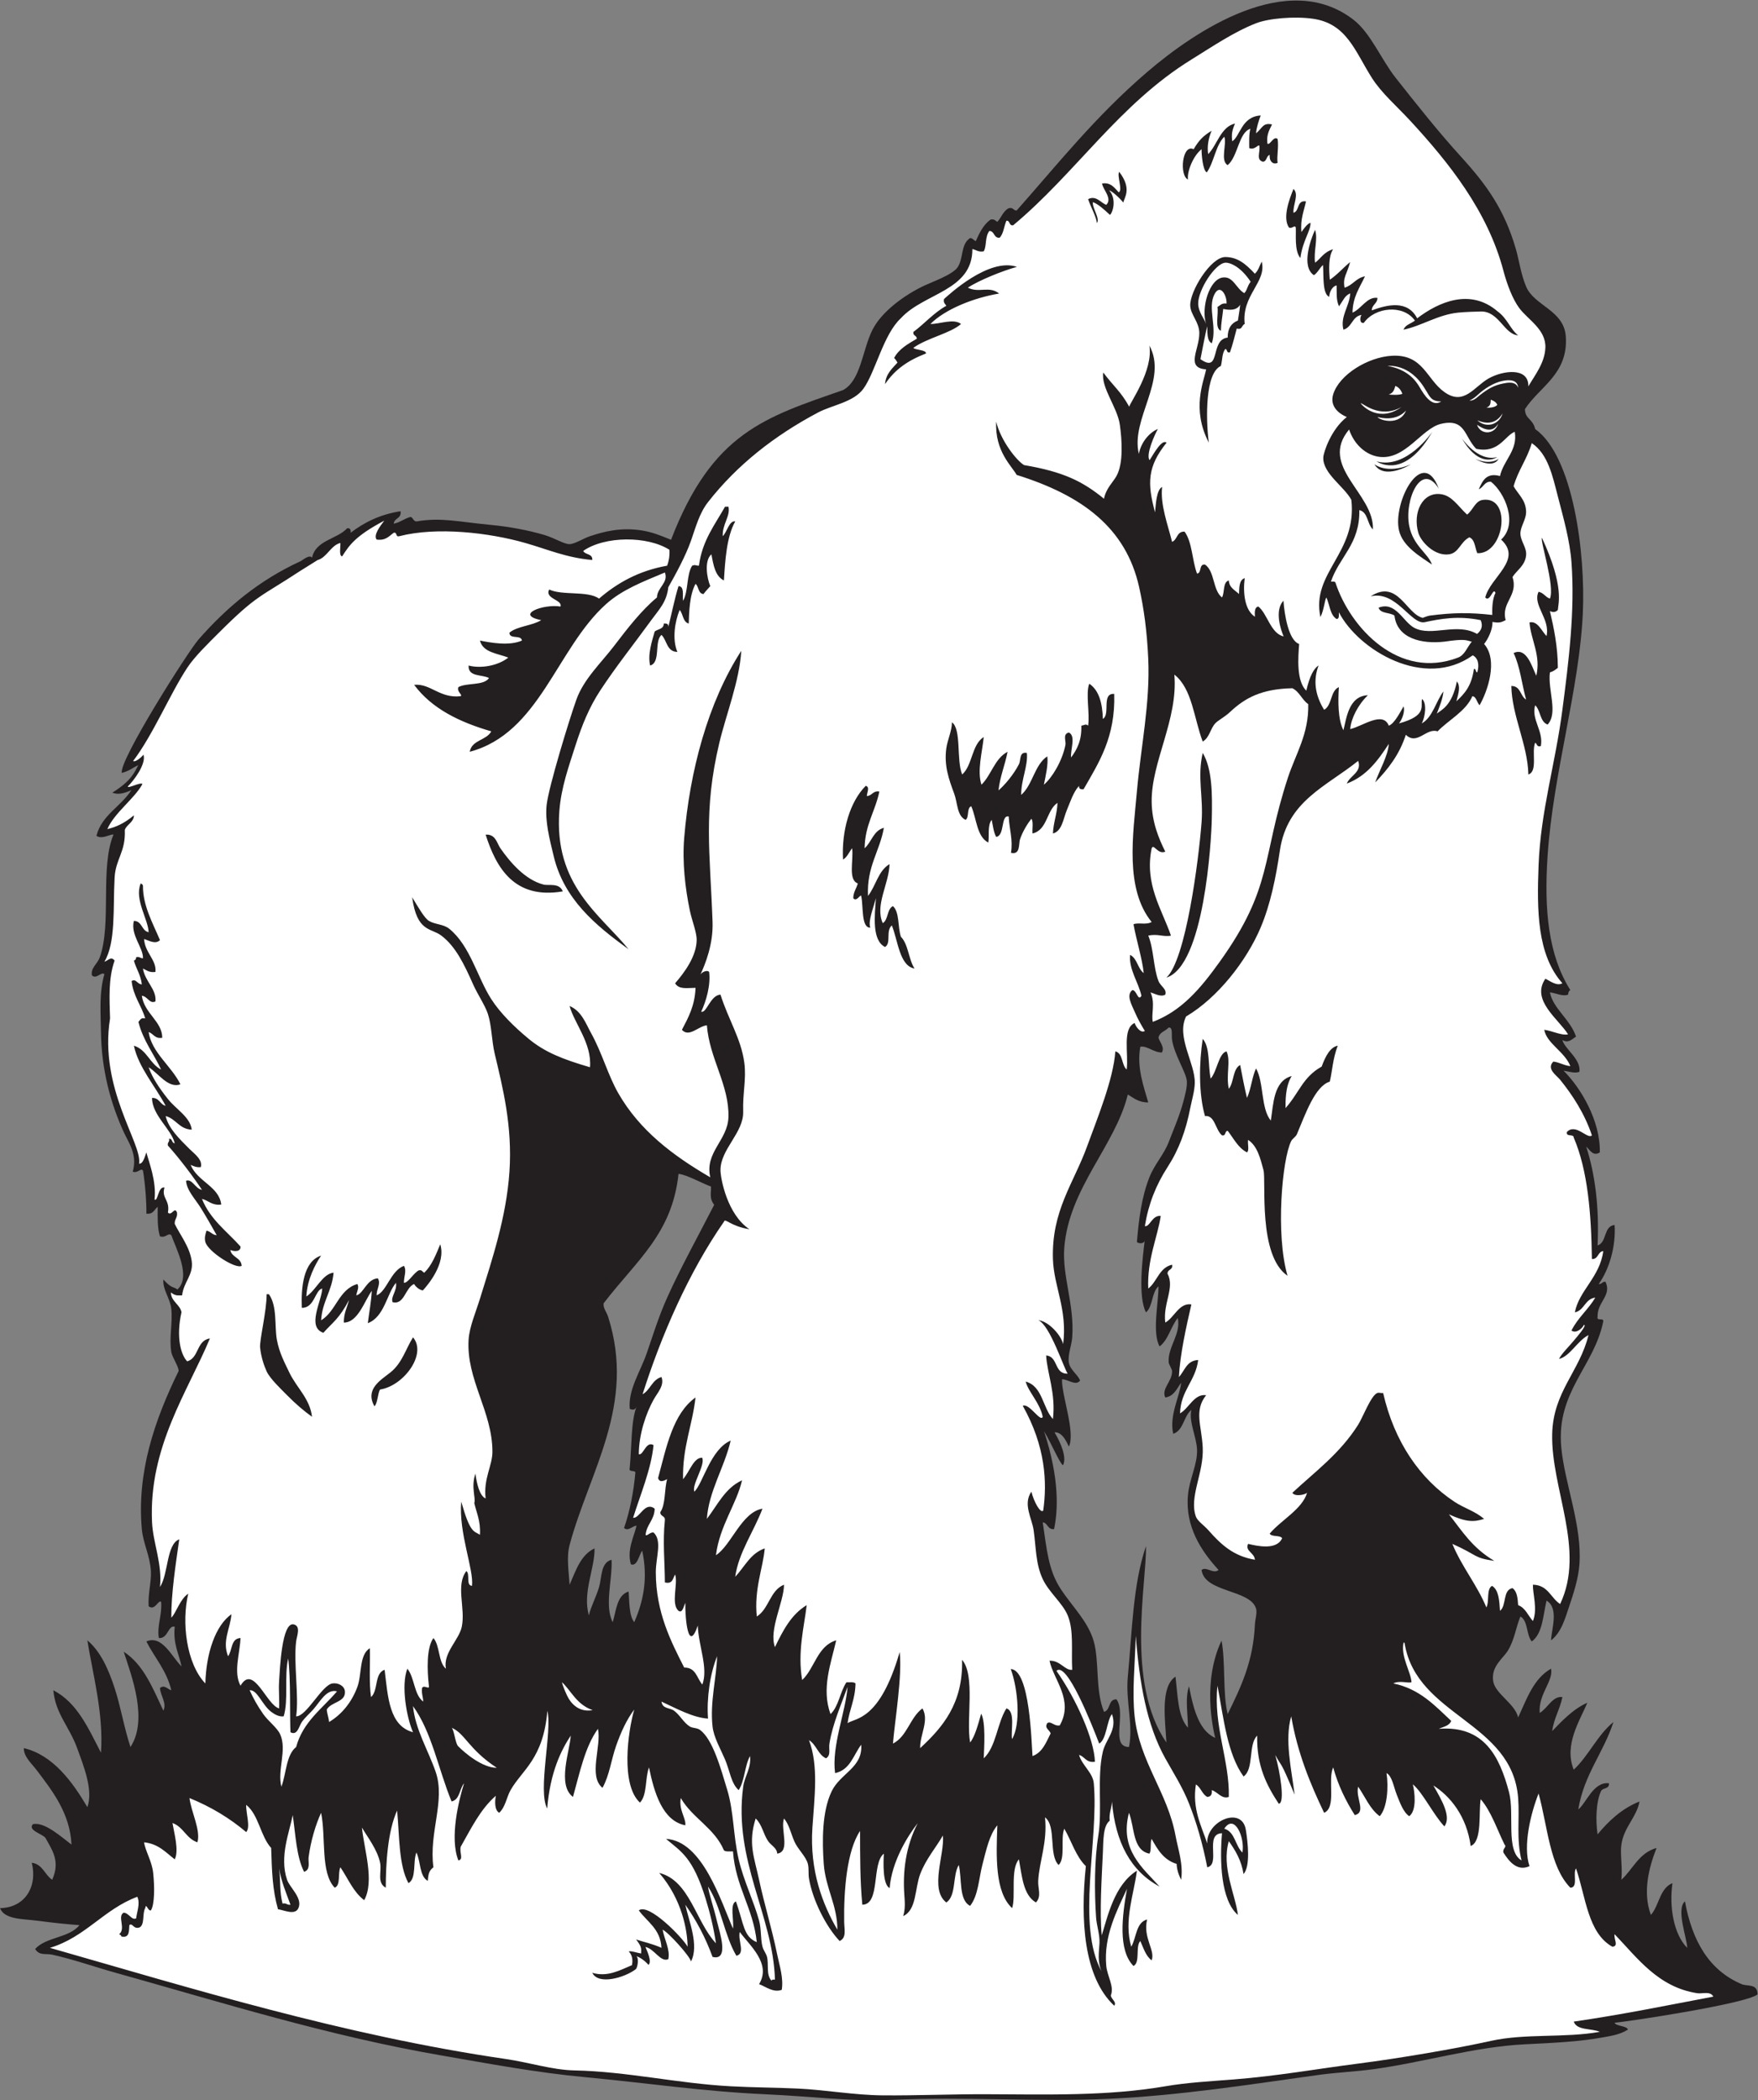
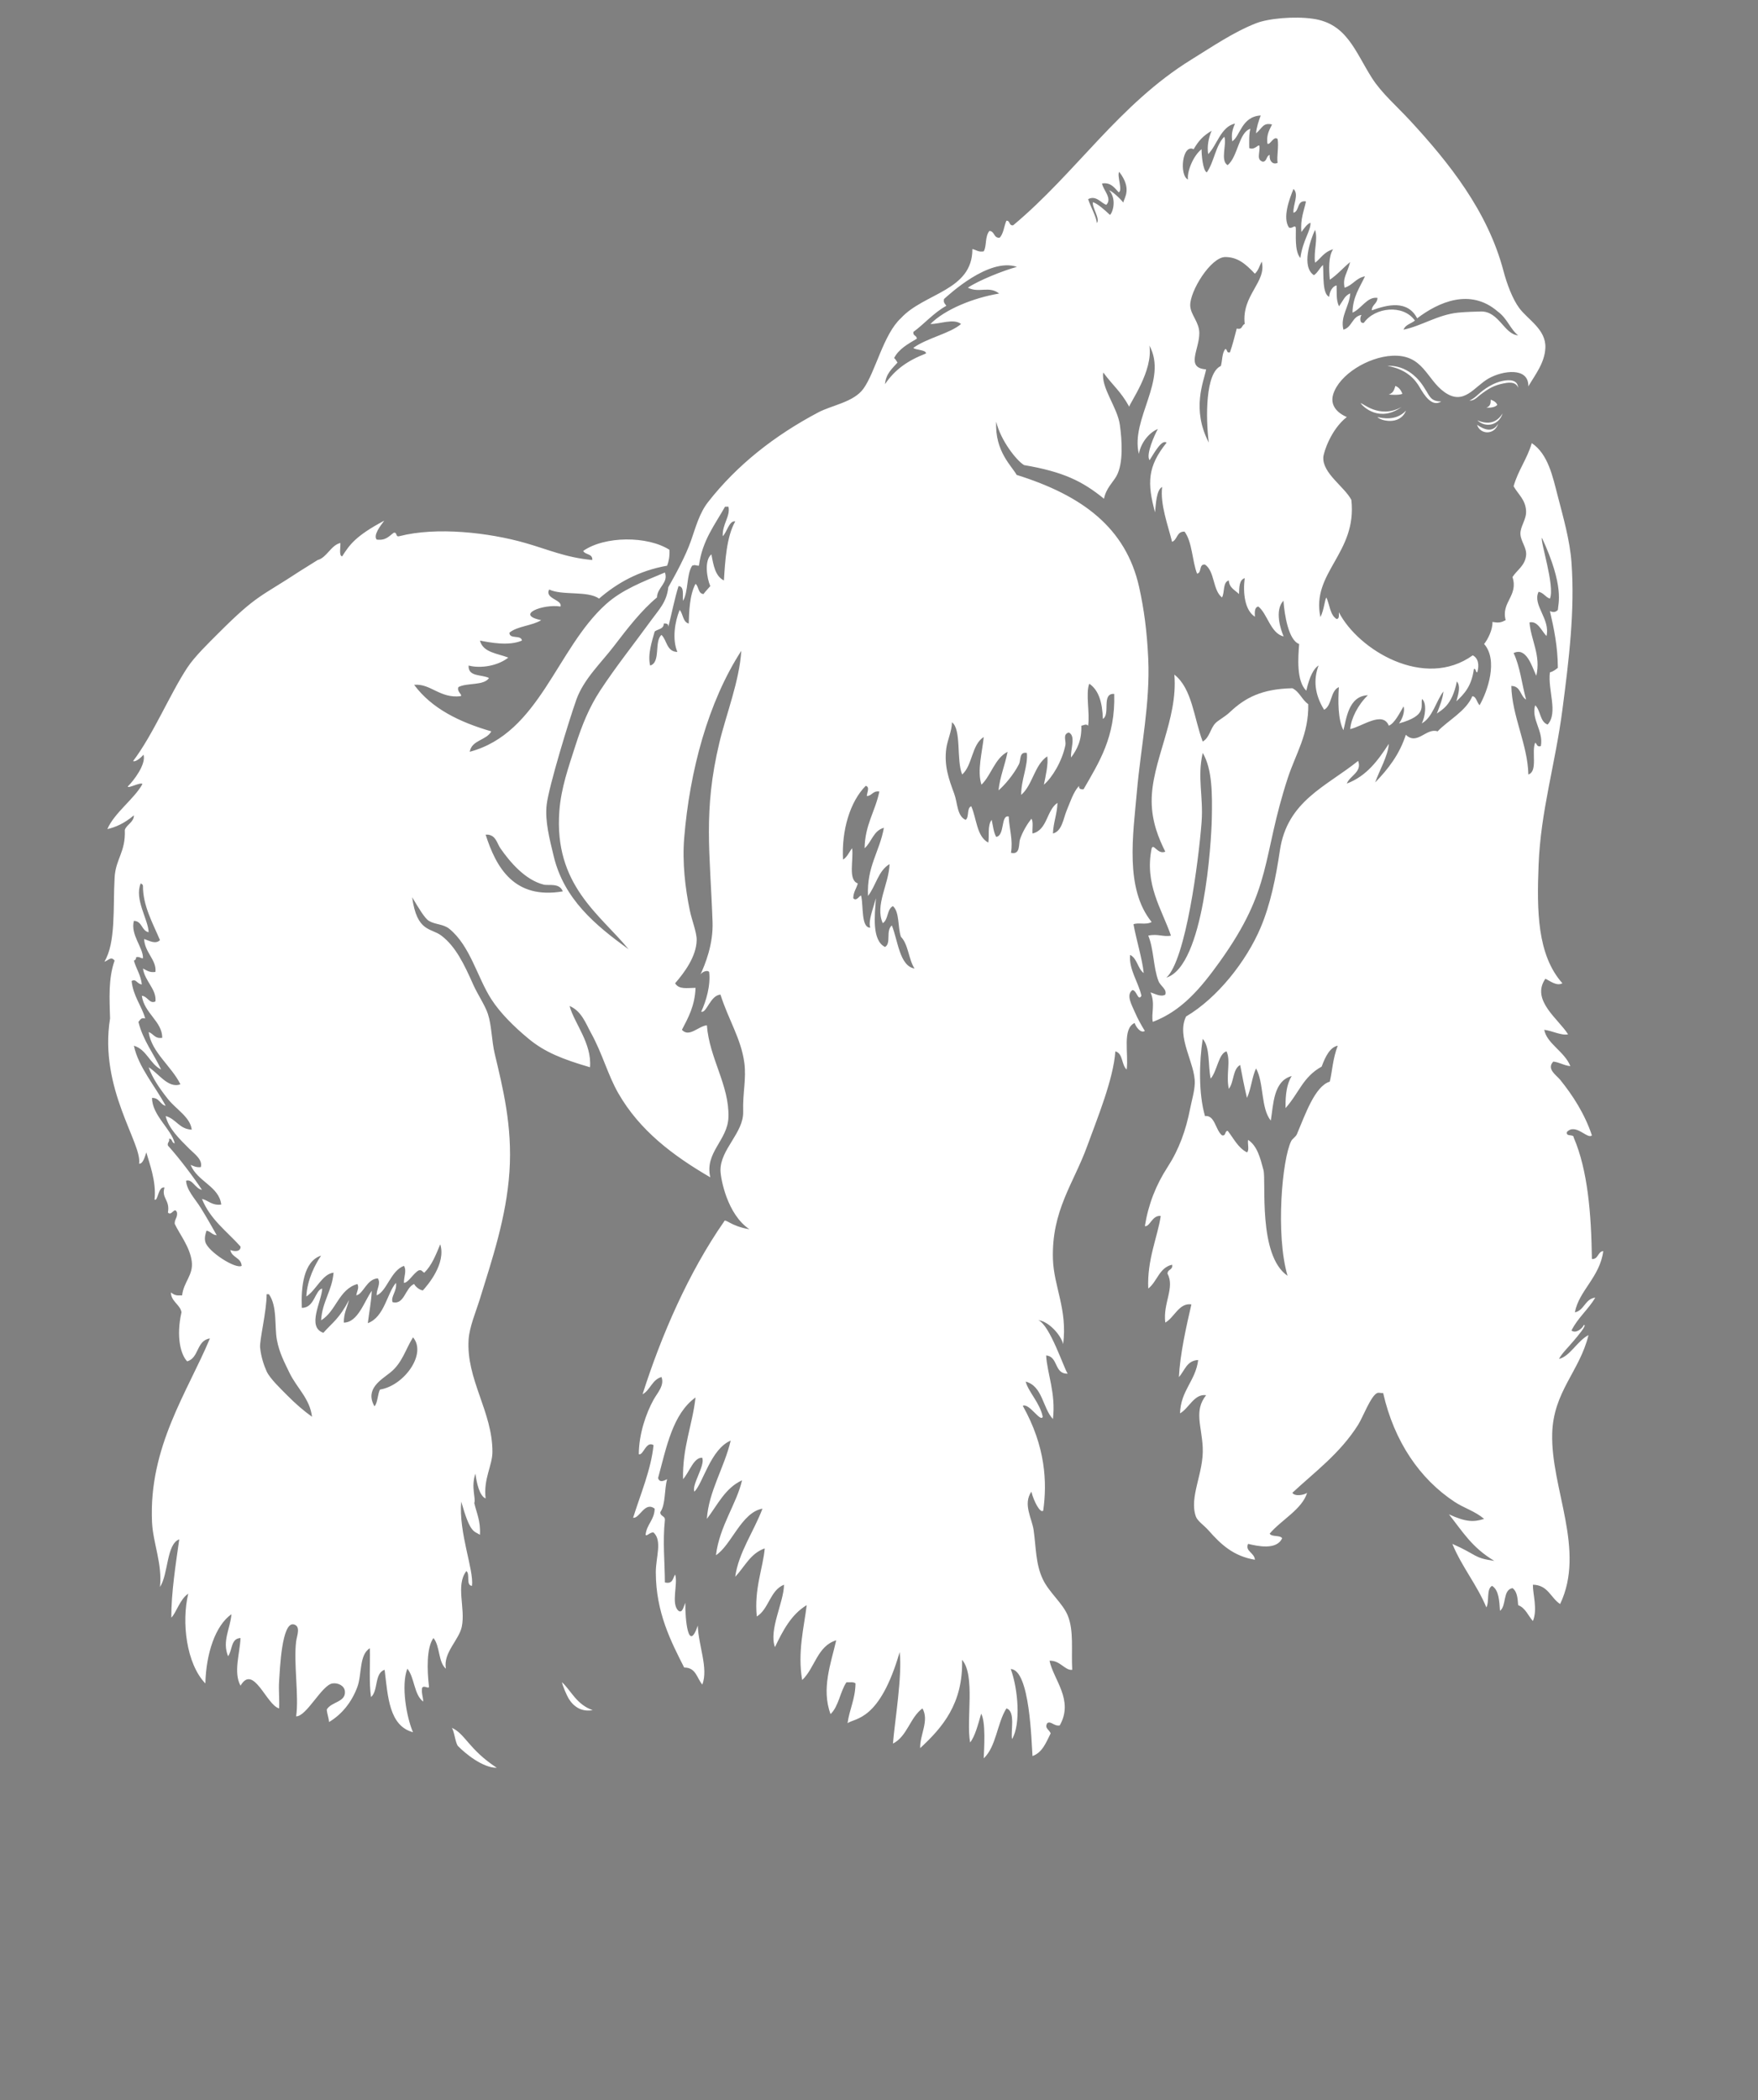
<svg xmlns="http://www.w3.org/2000/svg" viewBox="0 0 743.52 888.173" height="888.173" width="743.52" xml:space="preserve" id="svg2" version="1.1">
  <rect x="0" y="0" width="743.52" height="888.173" fill="#808080" stroke="none" />
  <defs id="defs6" />
  <g transform="matrix(1.333,0,0,-1.333,0,888.173)" id="g10">
    <g transform="scale(0.1)" id="g12">
-       <path id="path14" style="fill:#231f20;fill-opacity:1;fill-rule:evenodd;stroke:none" d="m 4838.4,5365.15 c 0.26,-32.42 24.79,-29.74 32.36,-63.31 120.59,-85.6 160.11,-393.17 151.24,-584.7 -11.26,-241.9 -93.84,-506.34 -111.6,-766.79 -11.86,-173.97 2.04,-317.23 72,-428.4 -4.83,-2.37 -6.71,-7.7 -7.2,-14.41 -17.45,-6.74 -38.12,5 -57.6,7.21 9.25,-50.77 65.04,-86.14 82.8,-140.4 -11.84,-7.03 -23.34,-22.42 -43.2,-10.8 6.68,-28.35 59.58,-60.14 54,-100.8 -14.15,-5.91 -34.17,0.97 -50.4,3.6 54.78,-54.56 116.97,-158.47 115.2,-259.2 -21.93,-14.44 -32.52,9.58 -43.2,18 28.31,-88.09 41.44,-191.37 36,-313.2 30.41,9.18 18.02,61.18 54,64.8 4.58,-69.52 -18.09,-142.61 -50.4,-187.21 10.54,-0.93 11.06,8.15 21.6,7.21 20.43,-44.99 -26.84,-63.7 -25.2,-111.6 -3.51,-14.31 20.12,-1.49 18,-14.41 -28.73,-143.03 -149.75,-222.6 -133.19,-399.6 10.75,-115.05 66.41,-247.63 57.59,-370.8 -3.28,-45.78 -18.59,-91.93 -32.4,-133.19 -12.78,-38.22 -25.07,-83.32 -57.6,-108.01 1.34,35.37 25.78,102.23 -14.4,126.01 -11.08,-47.73 -12.51,-105.1 -46.8,-129.6 -17.77,20.63 -11.28,65.52 -36,79.2 -14.37,-34.26 -18.43,-73.12 -39.61,-108 -15.44,-25.48 -54.07,-49.9 -46.79,-97.21 6.16,-40.06 69.6,-71.43 79.2,-115.19 27.31,59.09 49.1,123.7 104.4,154.79 8.05,-39.36 -40.76,-80.67 -36,-140.39 24.53,14.19 40.91,54.64 72,50.39 -7.79,-39 -26.85,-66.75 -32.4,-108 25.88,26.95 66.2,70.6 111.59,90 -24.08,-57.08 -75.04,-134.11 -43.19,-212.39 47.73,44.67 75.06,109.74 126,151.19 -31.7,-97.9 -93.3,-165.89 -111.6,-277.194 24.82,18.555 47.63,88.944 97.2,82.804 2.29,-19.093 -20.29,-13.312 -25.2,-25.206 -15.69,-33.692 -17.33,-91.809 -10.8,-136.797 35.89,43.308 76.71,81.687 133.2,104.402 -9.25,-50.203 -49.62,-80.926 -57.61,-136.804 -4.49,-31.504 3.85,-66.946 0,-111.602 37,33.816 55.9,85.711 111.61,100.801 -24.74,-62.598 -44.61,-141.055 -18,-212.395 26.46,29.934 27.98,84.824 68.39,100.793 -10.66,-75.754 3.94,-162.07 46.81,-205.195 -0.37,30.633 -36.18,122.266 -7.2,147.598 23.14,-126.575 77.16,-219.473 180,-262.793 18.56,-7.825 49.98,2.742 50.39,-32.403 -33.62,-29.836 -420.63,-87.824 -453.59,-90 4.11,-11.496 39.17,-9.277 42.31,-21.75 -26.28,-16.883 -57.97,-20.633 -81.91,-25.058 -71.97,-13.27 -153.74,-17.137 -244.8,-21.59 C 4676.84,169.641 4517.1,120.176 4356,98.352 4299.17,90.644 4241.05,88.359 4183.2,80.344 3968.4,50.586 3745.84,15.215 3520.8,4.746 3296.72,-5.684 3064.4,11.973 2826,1.145 2701.43,-4.512 2577.59,12.285 2426.4,19.141 2228.12,28.145 2051.88,54.961 1857.6,73.144 1700.54,87.844 1548.51,116.621 1404,141.543 1039.77,204.367 705.703,309.844 367.195,404.348 c -66.125,18.457 -134.004,42.507 -201.593,57.597 -19.2,4.285 -41.27,-4.132 -54,17.996 33.695,38.301 108.968,35.032 140.394,75.606 -36.707,2.558 -88.008,7.93 -136.797,14.394 C 72.566,575.598 14.109,573.117 0,609.543 c 78.926,1.199 119.684,67.676 100.801,144.004 34.847,-4.746 40.859,-38.34 64.801,-54.004 25.828,58.152 1.449,91.531 -21.602,133.203 -11.992,13.504 -56.516,23.672 -39.602,43.203 37.696,7.918 90.165,-40.754 122.399,-64.804 -4.399,98.75 -60.703,170.82 -111.598,237.605 -15.238,19.99 -40.179,41.5 -39.597,68.4 93.097,-22.15 154.371,-107.2 201.593,-187.209 19.309,53.868 -11.746,130.139 -32.394,187.209 -24.656,68.12 -68.895,109.07 -75.602,183.59 76.629,-39.76 111.262,-121.53 151.199,-197.99 8.895,125.33 -27.617,255.53 -43.203,356.39 42.278,-35.6 67.231,-92.52 86.403,-151.19 19.855,-60.75 30.211,-126.86 50.402,-187.21 56.043,86.19 4.879,222.28 -21.602,302.4 63.344,-41.05 92.54,-116.25 126,-187.19 11.637,24.9 -9.73,47.8 -10.8,72 14.414,11.78 24.683,-4.64 36,-7.21 -15.039,62.96 -52.883,103.12 -79.2,154.81 50.235,21.6 80.227,-48.35 111.602,-79.2 -8.363,40.84 -27.27,71.12 -21.602,125.99 -21.14,5.91 -20.867,-38.51 -50.398,-35.99 -6.559,39.55 11,73.24 7.199,115.19 -10.121,6.09 -19.191,-29.67 -39.597,-14.39 -2.426,39.69 9.019,77.28 7.199,111.6 -2.551,48.09 -24.785,88.18 -28.801,133.2 -16.008,179.49 39.535,343.99 117.004,502.19 -1.336,16.13 -20.676,42.92 -23.406,59.41 -7.41,44.77 4.515,91.49 0,136.79 -3.285,32.98 -28.243,61.62 -25.2,93.61 26.29,-30.41 34.5,-22.65 44.407,-31.95 44.324,40.02 -3.657,128.31 -19.207,172.35 -10.942,9.14 -16.797,-9.87 -36,-3.61 -8.496,25.11 -7.399,59.81 -7.2,93.61 -11.101,-8.1 -13.82,-24.58 -36,-21.6 1.012,29.53 -3.46,94.06 -10.8,136.79 -7.168,9.25 -16.485,-9.66 -32.399,-3.59 15.637,54.45 -13.179,91.8 -28.801,126 -40.246,88.13 -70.503,195.02 -72,316.8 -0.726,59.07 -6.554,124 10.801,183.59 -9.148,9.88 -25.652,-17.75 -39.597,-3.59 -3.969,24.7 17.144,34.88 25.195,57.6 37.953,107.06 0.066,284.29 43.203,388.8 -7.062,3.54 -37.051,-16.7 -54,-3.61 17.367,66.16 75.703,90.71 110.996,144.9 -25.348,-11.52 -43.129,-14.96 -60.594,-8.1 62.762,39.06 70.551,66.15 82.348,87.16 -18.559,-8.36 -28.312,-18.41 -52.203,-24.61 -10.078,38.3 210.012,385.32 243.453,423.46 89.426,101.96 192.086,188.03 324,248.4 1.344,-0.3 28.703,23.59 36,10.8 12.02,56.38 78.76,58.03 111.6,93.59 9.49,1.1 11.81,-4.98 10.8,-14.39 42.88,32.72 92.99,58.21 158.4,68.39 3.77,-24.16 -20.06,-20.73 -21.6,-39.6 21.03,4.18 33.67,16.73 54,21.6 7.82,-2.98 8.01,-13.59 18,-14.39 77.91,13.52 134.11,-1.37 234,-10.8 58.22,-5.5 119.23,-16.47 172.8,-32.4 31.79,-9.46 62.15,-29.37 79.2,-28.8 17.65,0.59 43,17.97 64.8,25.2 43.93,14.56 98.02,29.03 165.6,18 31.02,-5.07 55.88,-14.73 91.5,-29.41 131.06,340.85 298.72,388.73 545.7,474.91 56.95,30.56 61.16,127.74 93.6,191.69 28.89,56.96 100.81,110.17 165.6,140.4 25.92,12.1 88.95,34.4 104.4,57.61 18.53,27.82 10.01,69.44 35.99,90 7.57,7.62 14.05,-4.24 21.61,-7.2 11.68,26.73 24.44,52.36 46.8,68.4 12.45,2.85 15.2,-4.01 21.59,-7.21 12.71,13.71 18.46,34.36 36.01,43.2 14.92,4.13 14.03,-7.56 25.2,-7.19 130.27,146.91 249.54,298.22 414,439.2 152.7,130.9 446.33,328.05 655.2,165.6 54.16,-42.12 87.71,-125.98 133.2,-183.6 66.44,-84.16 135.26,-171.25 208.8,-252 79.8,-87.64 136.58,-166.32 172.8,-291.6 10.26,-35.5 15.56,-78.51 32.4,-118.8 25.75,-61.61 120.27,-74.56 126,-158.4 8.13,-119.22 -82.36,-158.12 -129.6,-230.4 z M 2019.6,2200.74 c -17.97,-47.6 -14.95,-126.53 -21.6,-194.39 -4.29,-15.09 15.18,-6.43 18,-14.4 -5.98,-64.83 -17.75,-123.85 -36,-176.4 13.5,-12.09 26.4,7.04 39.6,7.2 -8.41,-36.01 -31.11,-76.87 -18,-122.41 20.84,-7.86 25.33,29.17 36,43.21 19.04,-88.92 3.42,-160.95 -25.2,-226.8 -17.51,20.27 -15.54,73.16 -18,97.2 -37.41,-11.79 -38.88,-59.52 -50.4,-97.2 -26.97,51.78 -0.55,135.05 -3.6,198 -34.95,-8.89 -30.65,-56.03 -39.6,-86.4 -9.5,-32.22 -25.88,-61.87 -32.4,-90 -20.94,72.41 19.29,149.28 18,212.39 -44.23,-20.56 -59.18,-70.42 -79.2,-115.19 -2.64,41.45 -10.24,87.95 0,125.99 63.02,234.14 211.07,444.32 122.4,723.61 -5.11,16.08 -16.42,27.26 -14.4,43.2 104.98,136.74 217.3,220.19 237.6,410.4 23.17,-0.78 80.31,-32.66 102.9,-39.9 1.96,-17.9 -7.06,-35.3 10.2,-58.21 -47.99,-93.87 -106.68,-199.8 -149.1,-294.29 -27.96,-62.28 -45.32,-120.37 -64.8,-176.41 -21.21,-61 -58.99,-114.56 -54,-176.39 10.68,-4.74 17.76,-3.19 21.6,7.19 z m 1587.6,522.01 c 7.39,-6.97 25.93,-4.77 25.2,7.19 -7.34,-56.05 -22.45,-181.27 3.6,-230.4 22.18,18.64 17.7,63.9 39.6,82.8 0.71,-50.3 -20.95,-147.13 3.6,-190.8 27.99,21.23 35.46,62.95 57.6,90 11.11,-50.11 -32.35,-92.08 -28.8,-140.4 0.54,-7.24 10.73,-20.82 10.8,-28.8 0.27,-32.27 -34.8,-55.05 -21.6,-82.8 28.29,4.11 36.41,28.4 50.4,46.81 -3.77,-41.87 -38.5,-103.08 -25.2,-162 33.4,10.99 32.69,56.11 57.6,75.59 -8.8,-37.23 16.67,-86.15 18,-125.99 1.57,-47.32 -23.97,-91.59 -28.8,-144.01 -9.25,-100.23 42.1,-177.72 97.19,-237.6 -16.81,-14.39 -38.78,12.41 -53.99,0 9.06,-72.11 154.49,-61.49 172.8,-122.4 4.04,-13.44 -2.91,-34.78 -3.6,-50.4 -5.18,-117.59 -44.31,-198.49 -86.4,-284.39 -16.09,63.11 -6.52,166.89 -19.51,233.1 -60.92,-129.11 -27.7,-276.36 -20.09,-308.71 -46.78,21.62 -66.92,77.39 -83.1,164.1 -12.66,-39.21 -4.12,-79.05 -3.3,-131.69 -32.44,34.75 -32.27,102.13 -39.6,162 -49.7,-32.47 -31.92,-143.5 -28.8,-208.8 -130.24,188.37 -62.19,508.11 -64.8,622.8 -41.61,-121.86 -43.95,-270.44 -57.6,-414 -7.42,-77.98 18.01,-153.82 3.6,-223.21 -60.61,0.33 -7.28,106.4 -39.6,151.21 -27.05,0.65 -18.12,-34.68 -39.6,-39.61 -28.13,68.75 -14.33,159.12 -32.4,223.21 -17.81,63.18 -68.08,110.5 -104.4,165.59 -40.02,60.68 -44.83,126.91 -57.6,212.41 16.91,-2.3 14.78,-23.62 35.99,-21.6 11.87,57 18.76,155.39 -31.78,310.5 24.68,-41.26 48.26,-99.18 60,-108 13.12,23.92 -6.68,71.21 -26.72,104.4 29.71,3.31 45.24,-49.73 45.91,-44.4 20.49,46.75 -23.94,162.11 -22.2,212.7 18.83,0.85 43.54,-22.74 57.6,-3.6 -10.83,22.76 -32.38,33.6 -36,57.59 -3.62,23.96 9.03,54.91 10.8,79.2 7.54,103.62 -32.23,193.94 -25.2,284.41 14.66,188.99 161.85,323.55 201.6,485.99 18.75,-11.25 34.51,-25.49 64.8,-25.19 -14.39,50.54 -37.13,111.49 -25.2,176.4 20.21,4.98 41.47,-17.91 68.39,-18 9.67,16.12 -6.72,32.86 -10.79,46.79 3.31,18.3 22.33,20.87 32.4,32.4 14.51,1.59 8.21,-23.94 10.8,-39.59 8.06,-48.82 43.8,-101.16 46.8,-129.6 1.96,-18.62 -6.76,-49.31 -10.8,-64.81 -11.55,-44.26 -30.6,-87.38 -46.8,-129.6 -15.2,-39.58 -44.86,-70.09 -61.2,-111.59 -24.6,-62.51 -33.25,-130.61 -39.6,-205.2 v 0" />
      <path id="path16" style="fill:#ffffff;fill-opacity:1;fill-rule:evenodd;stroke:none" d="m 4427.25,5438.65 c 11.22,-4.3 18.04,-13.76 22.35,-24.98 -8.94,-4.26 -30.95,-3.71 -43.28,-2.32 15.58,5.49 17.15,16 20.93,27.3 v 0" />
-       <path id="path18" style="fill:#231f20;fill-opacity:1;fill-rule:evenodd;stroke:none" d="m 4723.2,5397.55 c 2.19,-25.79 -23.54,-34.29 -31.99,-17.26 1.93,13.69 18.52,15.12 31.99,17.26 z m -307.64,45 c -1.92,-33.19 -59.4,-37.38 -70.36,-12.6 8.17,34.77 48.55,24.07 70.36,12.6 v 0" />
      <path id="path20" style="fill:#ffffff;fill-opacity:1;fill-rule:evenodd;stroke:none" d="m 4370.4,5339.95 c 14.16,-3.33 58.84,-13.81 90.6,20.4 -19.91,-49.06 -82.68,-31.44 -90.6,-20.4 z m 316.8,-10.36 c 44.26,-19.12 67.5,1.5 80.25,21.75 -11.34,-37.13 -53.15,-47.38 -80.25,-21.75 z m -0.75,-14.24 c 21.75,-15 49.5,-27.01 67.12,3.74 -11.34,-37.13 -57.28,-35.38 -67.12,-3.74 z m -369.3,68.1 c 4.04,3.8 58.1,-51.3 129.6,-11.85 -70.15,-49.8 -121.68,0.81 -129.6,11.85 v 0" />
-       <path id="path22" style="fill:#ffffff;fill-opacity:1;fill-rule:evenodd;stroke:none" d="m 4683.61,5239.14 c 72,-15.44 90.39,41.38 122.39,54 10.23,-58.78 -35.99,-90.8 -46.8,-140.39 -44.43,12.18 -56.06,-17.07 -67.27,-41.86 15.05,5.58 18.12,25.11 38.47,23.86 44.21,-34.5 87.12,-133.31 32.4,-183.61 69.51,-64 -34.47,-119.23 -50.4,-183.6 15.15,-17.42 25.41,35.25 32.4,14.41 -8.73,-17.68 -11.03,-42.52 -10.04,-69.9 -72.88,8.18 -124.55,7.5 -198.76,-2.1 -6.21,-0.81 -22.25,-7.06 -21.61,-7.2 -52.91,11.96 -79.18,124.23 -165.59,68.39 81.32,19.38 128.64,-91.14 171.7,-82 48.57,10.32 105.02,21.28 177.5,6.41 8.44,-20.6 0.54,-34.09 -11.62,-43.73 -63.71,37.19 -144.13,-9.82 -199.12,19.35 -35.81,18.99 -59.03,85.25 -113.26,63.98 5.67,-19.53 35.94,-14.45 50.39,-25.2 8.4,-72.9 86.47,-90.61 157.77,-82.68 66.65,9.73 67.64,4.74 87.49,0.03 -16.3,-19.93 -22.19,-42.33 -43.65,-50.55 -187.06,-71.7 -341.41,93.5 -388.8,237.6 -1.11,4.88 -9.02,2.99 -14.4,3.6 26.72,78.88 92.26,118.94 90,226.8 28.31,-6.49 24.62,-44.98 43.2,-61.2 4.61,113.91 -173.37,199.57 -75.6,316.8 17.42,-50.96 55.75,-80.72 93.6,-86.4 84.01,-12.62 136.16,89.94 198,104.39 78.23,18.3 73.36,-40.14 111.61,-79.2 z m -139.26,53.93 c 0,0 -81.38,-120.38 -177.01,-93.75 31.6,-19.5 103.51,-33.75 177.01,93.75 z m 93.74,-20.53 c 0,0 51.71,-76.5 112.48,-59.58 -20.07,-12.39 -65.77,-21.44 -112.48,59.58 z m 116.79,-65.3 c 0,0 -24.79,-20.97 -73.42,-0.47 0,0 53.87,-32.89 73.42,0.47 z m -394.29,-16.92 c 0,0 39,-33 115.5,-0.75 0,0 -84.75,-51.75 -115.5,0.75 z m -412.89,542.63 c -26.2,15.52 -34.56,53.06 -66.9,49.8 -44.23,-4.46 -70.78,-97.01 -54,-147.6 -4.48,14.69 -25.01,37.92 -25.2,64.8 -0.3,43.54 53.88,127.94 86.4,129.6 15.18,0.77 48.82,-12.91 80.05,-60.37 -11.66,-14.84 -10.73,-27.25 -20.35,-36.23 z m -56.1,-33 c -15.55,2.35 -20.18,-6.22 -28.8,-10.81 3.89,-24.9 -9.62,-67.21 10.81,-75.59 0.55,23.14 5.1,46.41 7.41,69.29 17.92,-3.77 42.43,-6.22 53.78,13.51 -1.54,-17.66 -4.82,-33.58 -7.2,-50.4 -20.96,-7.84 -32.51,-25.09 -32.4,-54 -57.42,-6.02 -20.13,-115.32 -86.4,-68.4 6.89,34.24 15.32,80.93 21.6,104.4 0.69,-22.12 -1.06,-46.66 14.4,-54 17.5,50.68 -13.92,111.6 8.27,155.13 18.57,36.42 40.29,-4.83 38.53,-29.13 z m 547.2,-720 c 11.99,-51.72 70.25,-84.13 104.4,-108 -11.08,34.65 -59.36,58.84 -72,122.4 -16.32,82.11 38.08,207.02 93.6,118.79 -51.09,137.07 -146.74,-43.69 -126,-133.19 z m 133.2,115.2 c -58.87,8.3 -90.43,-58.54 -72,-122.4 8.07,-27.98 51.18,-74.75 97.2,-68.4 32.03,4.42 35.87,39.37 64.8,53.99 17.99,-7.2 17.48,-32.91 25.2,-50.39 85.7,-3.49 110.73,180.96 18,169.19 -24.85,-3.14 -30.55,-31.24 -50.4,-46.79 -29.73,27.79 -47.86,59.86 -82.8,64.8 v 0" />
      <path id="path24" style="fill:#ffffff;fill-opacity:1;fill-rule:evenodd;stroke:none" d="m 3726,4522.75 c 56.73,-44.07 62.2,-139.39 90,-212.4 21.87,12.92 23.39,39.75 39.6,57.6 9.3,10.23 30.16,20.27 46.8,36 47.79,45.17 100.53,73.51 198,75.6 22.71,-10.9 30.41,-36.79 50.4,-50.41 2.15,-94.88 -40,-158.11 -64.8,-233.99 -83.79,-256.38 -46.65,-346.9 -216,-583.2 -61.41,-85.7 -120.81,-155.82 -212.4,-190.81 -5.72,25.45 8.6,57.82 -7.2,93.61 13,-3.95 32.83,-15.72 46.8,-7.21 6,17.41 -15.08,26.47 -21.6,43.21 -16.53,42.4 -14.58,101.16 -32.4,144 30.2,6.76 48.43,-4.97 72,0 -28.93,83.98 -84.6,162.83 -61.2,277.2 6.95,16.11 18.73,-20.89 43.2,-10.81 -20.77,41.68 -42.53,93.7 -43.2,158.41 -1.31,126.72 84.2,261.04 72,403.2 z M 1782.89,1326.24 c 28.53,-25.48 46,-71.01 97.5,-88.49 -34.41,-6.62 -60.31,10.6 -75.87,36.12 -6.63,10.86 -18.88,39.72 -21.63,52.37 z M 1433.4,1181.65 c 43.12,-19.29 53.5,-68.3 142.8,-126.9 -45.05,-0.26 -100.64,45.93 -122.75,68.62 -8.69,8.92 -12.11,48.6 -20.05,58.28 z m 2379,2873.1 c -9.51,-123.54 -50.13,-437.41 -111.6,-493.21 119.95,37.67 142.56,432.58 144,504.01 1.54,76.02 2.06,157.13 -28.8,208.8 -17.93,-78.51 2.63,-138.64 -3.6,-219.6 v 0" />
-       <path id="path26" style="fill:#ffffff;fill-opacity:1;fill-rule:evenodd;stroke:none" d="m 4453.2,1451.95 c 3.06,0.66 3.39,-1.41 3.6,-3.6 39.06,-231.21 341.39,-246.75 360,-489.6 4.94,-64.512 -6.25,-130.977 10.8,-198.008 -51.47,29.953 -21.56,147.531 -39.6,216.008 -30.15,114.42 -79.37,212.8 -223.2,201.6 14.96,6.64 33.75,9.44 39.59,25.2 -52.1,48.68 -100.03,101.56 -183.59,118.79 19.76,10.17 44.5,0.41 57.6,3.61 -1.74,33.17 -34.88,81.41 -25.2,126 z M 885.602,735.547 c 7.117,-43.281 22.64,-78.164 36,-115.203 -11.364,-1.758 -12.715,6.492 -25.2,3.601 -9.91,39.875 -5.816,70.137 -10.8,111.602 z m 28.796,665.993 c 8.438,-63.62 4.586,-181.82 7.204,-233.99 22.136,-12.03 27.046,19.56 35.996,32.39 9.898,14.2 24.465,26.58 36,39.6 22.472,25.35 42.612,66.46 75.602,57.61 -46.94,-55.06 -107.821,-96.18 -129.598,-176.41 -32.047,-25.54 -31.071,-84.13 -46.805,-125.994 -13.699,51.524 18.273,116.494 -3.598,165.594 -9.73,21.86 -38.258,42.26 -54,64.81 -18.761,26.87 -30.812,48.83 -43.203,75.59 24.16,2.74 39.59,-46.62 68.402,-68.4 10.122,-7.64 24.442,-16.29 39.602,-14.39 15.879,50.12 1.379,130.62 14.398,183.59 z m 1360.802,7.21 c -1.63,-68.54 -23.18,-145.49 -14.4,-223.2 3.9,-34.57 25.39,-71.16 39.6,-104.41 15.18,-35.51 19.07,-75.98 43.2,-97.195 19.22,28.785 18.9,77.105 36,108.005 4.81,-36.89 -17.1,-63.75 -21.6,-97.204 -31.65,-235.098 94.64,-407.344 100.8,-612 -5.11,0.313 -10.19,0.594 -10.8,-3.605 -17.92,18.644 -8.45,51.484 -14.4,75.605 -2.73,11.074 -11.31,20.547 -14.4,32.402 -6.5,24.954 -3.2,54.942 -10.8,82.793 -16.95,62.168 -48.91,125.989 -64.8,194.407 -17.33,74.617 -15.19,150.429 -36,219.597 -20.84,69.255 -46.08,160.895 -86.4,190.805 -9.78,7.25 -23.56,5.37 -32.4,10.8 -19.82,12.18 -31.6,36.87 -50.4,50.4 -13.83,9.94 -36.65,5.32 -39.6,28.8 44.52,-20.41 98,-50.63 147.6,-54.01 -4.77,64.33 6.16,141.37 28.8,198.01 z m 414,-97.21 c -6.1,-79.43 -51.31,-188.24 -39.6,-273.59 47.78,9.82 58.04,57.15 82.8,90 5.76,-72.54 -65.95,-90.31 -93.6,-147.606 -31.2,-64.641 -30.31,-159.055 -25.2,-230.403 5.5,-76.738 43.54,-132.011 43.2,-208.796 -46.12,78.867 -88.41,186.601 -79.2,324.003 6.52,97.227 19.98,195.412 -10.8,277.192 23.32,-13.87 28.48,-45.91 54,-57.59 16.52,10.29 7.91,28.54 10.8,46.79 9.83,62.05 38.32,126.3 57.6,180 z m 662.7,50.71 c 32.71,31.59 111.3,-167.46 135.6,-230.71 23.75,13.45 23.86,73.05 40.5,93.61 18.02,-49.65 -19.61,-79.94 -28.8,-118.8 -19.17,-81.1 -1.32,-184.827 -14.4,-266.409 -12.46,-77.742 -12.76,-176.336 -7.2,-259.199 1.84,-27.429 12.31,-55.515 10.8,-82.793 -1.55,-27.91 -7.11,-59.051 7.2,-90 -81.99,146.946 -8.91,416.985 -25.2,597.601 -3.08,34.08 -37.19,56.42 -46.79,90 18.85,-5.14 22.14,-25.84 50.39,-21.6 -2.43,71.46 -58.84,198.11 -122.1,288.3 v 0" />
      <path id="path28" style="fill:#ffffff;fill-opacity:1;fill-rule:evenodd;stroke:none" d="m 2250,3579.55 c -7.26,8.18 -26.39,-2.21 -28.8,-10.8 16.59,35.39 42.09,99.02 39.6,169.2 -7.85,221.46 -30.17,351.6 21.6,568.8 21.19,88.85 63.73,195.79 69.6,291.59 -105.49,-162.88 -163.72,-381.02 -181.2,-593.99 -6.33,-77.1 3.09,-158.89 18,-230.4 6.41,-30.77 22.11,-69.19 21.6,-93.6 -1.1,-52.34 -39.2,-103.06 -68.4,-136.8 12.29,-20.57 38.27,-14.51 64.8,-14.41 -2.04,-56.75 -22.98,-94.61 -43.2,-133.19 22.71,-25.28 51.76,11.39 79.2,14.39 7.96,-105.26 71.52,-190.33 68.4,-291.59 -2.27,-73.62 -76,-111.46 -57.6,-190.8 -119.33,69.45 -224.06,148.88 -291.6,266.4 -33.34,58.01 -50.63,125.98 -86.4,190.8 -17.55,31.8 -30.31,70.02 -68.4,86.39 14.81,-54.87 71.1,-118.38 64.8,-194.39 -86.43,25.29 -142.96,47.53 -194.4,90 -45.94,37.92 -90.26,81.67 -118.8,125.99 -44.34,68.86 -66.82,169.29 -133.2,223.21 -18.9,15.36 -45.01,13.24 -64.8,25.19 -13.6,8.22 -33.48,42.3 -53.1,75 15.23,-111.65 59.23,-96.46 92.7,-121.79 45.26,-34.26 72.33,-90.7 100.8,-154.8 14.19,-31.98 37.66,-65.79 46.8,-93.6 12.13,-36.92 11.83,-84.67 21.6,-126.01 25.35,-107.24 56.57,-228.74 46.8,-374.39 -9.72,-144.92 -55.58,-280.11 -93.6,-403.2 -12.87,-41.68 -33.44,-89.26 -36,-129.61 -8.01,-126.47 76,-228.79 75.6,-356.39 -0.14,-43.44 -28.92,-84.91 -21.6,-147.61 -19.32,8.28 -28.33,47.88 -32.4,78.91 -14.78,-43.49 2.19,-78.69 -3.6,-93.3 7.18,-31.72 20.49,-56.62 18,-100.8 -19.67,12.72 -30.75,4.04 -59.4,105.29 -8.51,-99.31 40.51,-215.98 34.2,-267.29 -20.47,1.13 -5.01,38.19 -18,46.8 -34.58,-45.47 -2.14,-117.18 -14.4,-176.41 -8.77,-42.37 -59.88,-82.8 -50.4,-133.2 -24.84,20.77 -18.42,72.79 -39.6,97.21 -22.62,-31.14 -19.89,-103.58 -14.4,-151.2 3.08,-14.79 -16.12,4.26 -21.6,-7.2 -2.42,-18.03 3.34,-27.87 3.6,-43.2 -29.62,21.98 -27.05,76.15 -50.4,104.39 -20.41,-53.03 -2.59,-154.28 18,-201.59 -75.71,20.28 -79.63,112.37 -90,198 -33.03,-10.18 -19.71,-66.7 -43.2,-86.41 -6.64,46.17 -2.45,103.16 -3.6,154.81 -34.34,-19.86 -25.13,-83.03 -39.6,-122.41 -18.18,-49.47 -50.54,-88.33 -90,-111.6 -1.02,14.58 -6.18,25.03 -7.2,39.6 14.54,25.22 60.52,22.91 57.6,57.61 -1.53,18.21 -22.37,27.9 -39.6,25.19 -33.92,-5.31 -82.144,-105.08 -115.198,-104.39 9.468,62.78 -8.524,169.64 0,237.6 2.214,17.67 15.734,48.06 -7.204,53.99 -38.644,9.99 -44.375,-144.44 -46.796,-180 -1.989,-29.11 1.464,-57.55 0,-86.4 -40.094,10.39 -81.309,142.59 -122.403,72.01 -23.211,42.52 -2.105,101.86 0,151.2 -31.347,-1.06 -25.406,-39.4 -39.601,-57.6 -19.325,48.72 6.925,86.48 10.8,133.2 -50.789,-35.7 -80.332,-123.61 -82.796,-219.61 -60.606,62.86 -75.805,194.76 -54.305,284.7 -26.242,-16.77 -38.496,-61.75 -53.699,-75.9 -0.508,77.32 14.121,170.68 25.203,248.4 -41.129,-15.43 -34.059,-109.81 -61.203,-151.19 7.937,73.04 -22.118,139.65 -25.2,205.2 -11.23,238.95 113.665,415.23 183.602,583.2 -43.109,-6.09 -33.844,-61.56 -72,-72.61 -19.844,19.95 -36.066,76.41 -18.148,155.86 -3.864,23.73 -33.864,34.84 -33.45,62.85 14.594,-12.1 22.5,-9.15 35.395,-9.45 4.863,43.12 36.351,64.66 30.601,108.14 -6.085,46.01 -38.3,85.45 -54,118.8 -0.882,15.29 9.415,19.39 7.204,36.01 -7.61,20.67 -17.68,-13.52 -28.805,0 7.336,40.27 -21.52,44.96 -10.801,79.2 -20.609,4.88 -20.59,-45.4 -31.644,-38.11 6.543,57.99 -17.676,118.15 -25.954,149.71 -5.945,-17.9 -11.761,-37.44 -23.097,-35.7 10.664,63.37 -127.879,237.81 -92.102,460.5 -1.699,61.14 -6.09,125.55 14.399,183.6 -11.379,14.81 -19.981,0.07 -32.399,-3.6 36.789,60.78 27.168,170.94 32.399,266.39 3.312,60.41 35.465,81.45 32.402,151.36 4.16,16.23 29.59,25.46 28.801,46.65 -30.699,-26.06 -58.715,-37.85 -84.153,-43.65 21.934,51.56 85.997,96.26 111.301,142.94 -5.433,7.23 -46.929,-15.69 -46.445,-7.63 17.863,17.31 58.945,70.41 49.851,100.74 -11.39,-13.27 -27.48,-24.11 -32.953,-20.06 63.528,83.72 116.536,211.93 171.598,295.66 23.52,35.76 65.828,76.62 100.801,111.6 121.594,121.6 131.933,112.84 255.597,194.4 4.071,2.68 56.912,35.82 57.602,36 28.84,7.5 42.33,47.35 72,54 1.12,-10.89 -5.5,-41.5 5.69,-42.31 23.19,36.53 42.99,65.09 133.51,113.1 -12.21,-16.13 -35.76,-46.45 -24,-60 28.98,-3.77 39.28,11.13 54,21.61 12.3,2.7 4.57,-14.63 18,-10.8 118.16,30.32 283.35,11.62 399.6,-21.6 72.93,-20.85 128.98,-46.46 212.4,-54 1.64,20.83 -22.5,15.89 -28.8,28.8 68.37,47.76 204.03,48.06 273.6,3.6 1.06,-20.26 -1.99,-36.42 -7.2,-50.41 -90.64,-16.15 -158.61,-54.99 -216,-104.39 -36.64,25.76 -115.98,8.82 -158.4,28.8 -15.09,-29.46 43.23,-32.4 36,-54 -54.83,8.87 -146.44,-25.99 -61.2,-43.2 -28.81,-17.99 -75.01,-18.6 -100.8,-39.6 -0.69,-22.29 37.55,-5.65 39.6,-25.2 -41.05,-18.06 -101.41,-6.24 -133.2,0 9.76,-38.24 55.52,-40.49 90,-54 -32.21,-25.61 -86.39,-35.64 -126,-25.21 -2,-36.79 41.93,-27.66 64.8,-39.59 -16.96,-25.05 -69.89,-14.12 -97.2,-28.81 -5.75,-15.58 14.24,-23.83 7.2,-28.79 -66.66,-7.7 -95.49,41.09 -147.6,36 55.65,-75.15 143.34,-118.26 244.8,-147.6 -15.35,-29.05 -61.94,-26.87 -68.4,-64.8 221.61,58.93 275.05,326.79 432,468 51.48,46.31 115.85,70.87 187.2,100.8 12.21,-32.67 -24.54,-47.43 -25.2,-79.21 -48.83,-40.66 -92.17,-96.3 -136.8,-154.79 -39.58,-51.87 -95.57,-104.12 -118.8,-169.2 -22.78,-63.81 -87.76,-276.11 -94.32,-333.67 -5.91,-51.87 9.21,-108.48 22.32,-163.13 32.66,-136.11 131.36,-218.51 237.6,-295.21 -90.84,110.81 -237.48,203.56 -219.6,439.21 5.59,73.64 29.95,141.03 50.4,205.2 21.48,67.39 44.47,123.44 79.2,176.39 50.64,77.21 106.34,146.39 162,223.21 24.3,33.54 48.91,57.11 54,104.4 21.78,38.28 54.81,98.52 72,147.59 15.15,43.27 26.66,87.4 54,122.41 92.43,118.35 211.12,211.15 349.2,284.4 44.33,23.51 112.77,32.43 144,75.6 37.98,52.51 63.29,172.55 118.8,223.5 73.34,80.32 227.17,86.71 226.8,219.3 12.12,-2.28 18.46,-10.34 36,-7.2 10.02,16.89 3.1,45.97 18,64.8 17.22,-0.79 12.92,-23.08 32.4,-21.6 12.62,12.58 13.85,36.55 21.6,54 12.76,0.76 7.11,-16.89 21.6,-14.41 199.13,166.13 335.75,383.96 565.2,525.61 65.01,40.13 133.51,87.07 205.2,115.19 39.96,15.68 121.77,22.57 180,14.41 107.55,-15.09 133.55,-102.35 187.2,-187.2 30.76,-48.65 79.83,-90.67 122.4,-136.8 120.98,-131.1 245.09,-285.45 295.2,-475.2 11.48,-43.49 29.34,-90.47 50.4,-118.8 27.5,-36.98 85.29,-67.73 82.8,-126 -2.06,-48.15 -32.49,-85.33 -54,-122.41 1.49,62.5 -81.99,50.1 -126,25.2 -46.31,-26.19 -77.95,-87.69 -140.4,-43.2 -56.97,40.61 -66.99,120.15 -165.6,115.21 -76.37,-3.84 -167.97,-59.73 -187.2,-122.4 -10.48,-34.16 11.89,-58.65 43.2,-72 -50.59,-39.53 -73.73,-112.48 -74.55,-127.65 -2.76,-50.94 66.66,-92.97 88.95,-135.16 19.04,-169.43 -128.24,-230.43 -98.1,-371.99 12.36,25.73 12.9,52.79 18.9,62.39 10.58,-23.02 11.51,-55.68 32.4,-68.4 9.2,0.41 7.15,12.06 7.2,21.61 61.16,-119.28 271.19,-247.14 424.8,-136.8 17.25,-8.89 21.39,-30.05 14.4,-54 -6.8,0.4 -2.5,11.9 -10.81,10.8 -7.46,-55.22 -30.17,-78.73 -55.49,-102.61 7.75,28.42 13.24,48.46 1.5,63.01 -15.34,-77.36 -48.69,-90.21 -63.59,-102.01 9.82,25.84 18.16,44.59 20.99,70.21 -23.16,-29.64 -34.41,-83.2 -69,-101.4 11.33,19.98 17.05,65.01 1.06,77.4 -5.52,-22.44 17.85,-52.35 -73.06,-77.4 11.86,15.39 19.49,40.93 14.39,53.84 -10.58,-17.6 -28.38,-54.27 -46.8,-61.04 -18.95,47.91 -84.41,-2.54 -122.39,-10.8 2.59,33.4 24.66,77.33 56.1,107.4 -62.64,-2.25 -68.47,-77.96 -77.7,-111 -17.67,34.43 -17.17,92.06 -14.4,136.79 -27.53,-12.07 -21.15,-58.04 -46.8,-71.99 -30.06,48.79 -34.55,95.27 -17.55,140.7 -14.97,-9.47 -28.31,-33.34 -39,-80.1 -31.97,30.86 -25.87,106.54 -22.65,148.2 -33.41,10.99 -46.84,92.95 -49.8,137.39 -29.33,-31.27 -8.14,-93.57 0.6,-113.39 -41.32,9.08 -51.89,72.9 -80.4,94.8 -12.1,-2.3 -11.54,-17.27 -10.8,-32.4 -31.89,20.48 -38.47,74.59 -32.4,122.4 -17.39,-5.41 -17.31,-28.29 -18,-50.41 -12.65,12.55 -30.97,19.43 -32.4,43.2 -19.69,-5.51 -12.49,-37.91 -21.6,-54 -29.78,23.03 -22.54,83.07 -54,104.41 -20.13,2.13 -9.42,-26.59 -25.2,-28.81 -15.8,41.8 -15.04,100.17 -39.6,133.21 -25.22,1.22 -22.31,-25.69 -39.6,-32.4 -12.87,52.35 -38.27,118.72 -31.5,174.15 -18.41,-9.18 -20.03,-55.42 -22.5,-80.56 -25.5,93.24 -23.98,145.62 36.59,221.11 -14.49,10.98 -36.53,-27.71 -53.84,-55.51 -13.12,16.23 16.32,81.88 26.25,98.85 -24.21,-9.61 -52.56,-38.85 -60.45,-78.89 -26.81,111.1 93.15,234.28 33.45,343.65 12.75,-80 -62.51,-182.27 -63.9,-194.1 -27.17,49.03 -49.27,64.14 -82.51,108.6 -7.37,-49.03 45.13,-110.14 52.81,-166.5 6.5,-47.7 11.78,-121.3 -10.8,-162 -10.72,-19.33 -33.19,-39.07 -39.6,-72 -68.51,55.79 -129.28,85.56 -253.48,106.69 -23.38,13.55 -74.59,78.05 -88.52,137.81 -4.9,-94.54 50.15,-141.27 64.8,-168.9 208.74,-65.19 346.95,-168.07 388.79,-356.4 15.01,-67.54 24.82,-138.88 28.81,-226.81 6.38,-140.53 -23.36,-278.35 -36,-421.19 -12.11,-136.97 -38.96,-308.4 46.8,-414 -18.17,-10.2 -41.84,-0.65 -57.61,-7.2 9.27,-50.89 28.14,-110.87 32.41,-154.8 -19.35,14.25 -20.42,46.78 -43.2,57.6 -4.34,-45.84 26.24,-86.05 36,-129.6 -11.03,-19.43 -14.58,18.04 -28.8,18 -20.86,-15.63 -1.51,-47.68 7.2,-68.4 9.41,-22.42 22.86,-45.8 32.4,-61.21 -13.21,-8.26 -28.18,12.52 -32.4,25.21 -39.86,-17.75 -18.67,-96.53 -25.2,-147.61 -16.95,14.26 -11.04,51.36 -36,57.61 -6.12,-88.55 -57.3,-212.51 -90,-302.4 -42.27,-116.21 -112.64,-202.88 -108,-356.4 2.64,-87.21 46.59,-159.83 32.4,-270 -6.79,29.43 -47.57,73.63 -78.97,75.82 36.63,-13.6 82.59,-156 93.37,-169.42 -43.65,-1.66 -29.32,54.67 -68.4,57.6 3.22,-56.79 31.24,-119.96 21.6,-201.61 -33.03,35.36 -32.51,104.3 -86.41,118.8 8.2,-32.62 45.29,-67.51 54.01,-111.59 -6.36,-19.43 -43.2,44.67 -63.3,34.79 72.36,-128.8 77.7,-243.14 64.8,-332.7 -9.02,-9.07 -29.39,27.89 -37.5,60.3 -27.41,-39.99 1.64,-83.65 7.2,-122.39 7.8,-54.47 6.05,-106.29 28.8,-154.8 19.98,-42.61 62.93,-76.16 79.2,-115.2 20.2,-48.49 10.97,-112.45 14.4,-172.8 -22.89,-3.05 -38.5,30.62 -72,28.8 12.52,-60.1 77.99,-124.97 32.4,-205.21 -18.21,-3.33 -28.01,15.29 -39.6,7.21 -9.69,-16.1 6.36,-20.44 10.81,-32.4 -14.58,-28.64 -25.84,-60.58 -57.61,-72 -3.46,44.79 -8.14,274.08 -69,276 23.23,-62.96 32.41,-175.01 4.2,-222 -5.23,22.66 12.03,88.48 -18,97.19 -29.69,-47.1 -32.2,-121.39 -72,-158.39 1.4,32.57 6.77,115.59 -8.1,141.6 -9.53,-33.08 -19.8,-72.91 -35.1,-91.2 -13.12,73.14 17.4,212.32 -25.5,262.19 3.69,-138.81 -62.36,-214.95 -132.9,-280.19 -1.56,41.87 29.43,87.19 7.2,125.99 -39.61,-28.78 -48.15,-88.65 -93.6,-111.6 5.84,72.17 30.06,215.63 21.3,290.41 -63.31,-218.94 -140.63,-208.47 -165.3,-225.6 6.07,44.33 24.5,76.3 25.19,125.99 -5.22,5.57 -18.42,3.18 -28.79,3.61 -20.25,-30.15 -24.46,-76.35 -50.4,-100.8 -29.87,80.26 1.36,161.12 18,233.99 -60.13,-17.87 -67.77,-88.23 -108,-126 -15.32,88.13 6.15,169.02 14.4,237.6 -48.8,-29.2 -75.48,-80.51 -100.8,-133.19 -20.02,55.46 27.9,141 28.8,198 -44.65,-17.76 -47.71,-77.09 -86.4,-100.8 -8.99,87.08 20.11,154.96 25.2,215.99 -45.51,-15.69 -63.78,-58.61 -93.6,-90 10.24,76.17 59.47,144.53 86.4,216.01 -66.29,-11.07 -99.02,-116.44 -147.6,-147.61 11.51,92.96 65.53,162.4 82.8,237.61 -53.6,-24.41 -77.77,-78.23 -111.6,-122.4 5.87,87.73 55.56,162.84 75.6,248.4 -63.89,-27.13 -88.12,-136.06 -115.2,-162.01 -9.65,21.09 35.79,84.89 24.6,107.7 -27.05,0.65 -39.12,-43.66 -60.6,-68.1 -2.15,101.76 29.48,169.73 39.6,259.2 -72.59,-52.2 -92.12,-157.48 -118.8,-255.59 4.77,-15.81 18.07,-8.84 28.8,-3.61 -9.46,-32.54 -4.39,-79.6 -21.6,-104.39 -0.99,-14.19 15.39,-11.02 14.4,-25.21 -7.3,-69.88 -0.35,-131.51 0,-197.99 25.25,-6.06 25.04,13.36 32.4,25.2 10.17,-28.57 -14.27,-93.47 10.8,-115.2 12.72,-9.2 16.56,15.38 21.6,25.2 -0.67,-52.8 9.5,-160.49 39.6,-72 1.98,-64.06 34.07,-134.88 14.4,-187.2 -17.38,19.82 -19.9,54.49 -57.6,54 -40.68,80.53 -89.91,173.82 -90,302.4 -0.03,47.62 21.13,100.14 -7.2,125.99 -10.74,2.06 -22.04,-13.58 -25.2,-7.19 3.45,33.75 27.89,46.51 28.8,82.8 -31.38,24.36 -47.89,-32.06 -68.4,-28.8 22.86,73.14 57.25,153.94 64.8,230.4 -24.04,14.68 -32.37,-34.1 -46.8,-28.81 0.36,64.28 22.91,129.51 46.8,172.8 12.14,22.01 35.4,45.33 25.2,72.01 -29.44,-7.76 -35.77,-41.64 -60.01,-54.6 59.35,186.54 145.78,385.93 258.53,547.87 3.52,11.99 19.9,-14.65 80.48,-24.37 -70.47,46.88 -91.37,160.51 -91.8,186.29 -1.11,67.21 74.05,119.6 72,187.21 -1.82,60.01 10.52,102.88 3.6,154.79 -10.14,76.04 -50.39,136.37 -75.6,216 -32.35,-1.6 -44.48,-60.63 -61.2,-53.99 15.61,32.62 30.53,84.36 25.2,126 z m 2696.39,-1227.6 c 34.47,7.55 58.08,57.11 93.61,75.6 -28.15,-115.46 -111.86,-179.31 -115.2,-313.2 -4.34,-174.01 106.87,-368.3 25.2,-540 -30.07,19.13 -38.06,60.34 -86.39,61.2 -0.66,-29.56 15.52,-77.8 0,-115.21 -15.38,17.04 -23.36,41.45 -46.81,50.4 -1.48,22.53 -3.7,44.3 -18,54.01 -31.62,-5.58 -18.37,-56.04 -39.6,-72 -2.25,32.55 -3.73,65.86 -25.2,79.2 -18.73,-10.07 -7.93,-49.67 -18,-68.4 -30.4,72.79 -77.9,128.49 -108,201.6 82.38,-36.56 65.68,-44.2 133.2,-54.01 -71.32,42.4 -100.92,93.49 -144,147.61 54.69,-24.83 78.59,-24.8 111.6,-14.4 -28.87,24.65 -63.09,33.9 -93.6,54 -110.43,72.72 -191.78,191.53 -226.8,345.6 -5.53,-1.39 -12.62,1.82 -18,0 -20.09,-6.82 -46.18,-76.99 -61.2,-100.81 -57.74,-91.57 -137.45,-149.49 -208.8,-215.99 7.54,-12.53 37.62,-7.17 46.8,0 -15.96,-52.45 -81.97,-86.02 -118.8,-129.6 6.78,-11.23 32.19,-3.82 39.6,-14.41 -17.22,-39 -79.27,-24.92 -108,-17.99 -10.64,-23.2 20.27,-28.02 21.6,-50.4 -67.86,11.45 -106.83,47.35 -147.6,93.6 -13.79,15.63 -34.5,28.99 -39.61,43.19 -22.5,62.73 25.63,138.47 21.61,219.6 -3.43,69.27 -28.33,116.47 10.8,165.61 -38.02,5.26 -54.18,-41.56 -82.8,-57.61 2.25,73.35 49.09,102.12 57.6,169.21 -36.85,-1.55 -42.6,-34.21 -61.2,-54 3.64,71.96 23.15,159.24 39.6,230.4 -38.8,6.04 -54.06,-41.68 -82.8,-57.6 -7.93,61.29 30.98,110.8 7.19,154.8 -0.68,15.08 17.68,11.13 14.41,28.79 -41.11,-9.28 -47.14,-53.66 -75.6,-75.59 -4.2,91.86 29.98,164.31 39.6,230.4 -27.85,2.59 -34.21,-35.32 -50.4,-32.41 11.23,69.68 35.28,130.57 71.99,187.2 36.24,55.87 58.24,116.2 72,187.21 4.54,23.33 13.74,53.3 14.41,79.2 1.64,63.05 -59.62,146.46 -27.6,211.49 100.17,59 191.64,176.16 236.4,281.71 31.19,73.54 48.47,158.61 61.2,244.8 23.27,157.62 147.1,202.74 248.4,284.39 12.84,-35.94 -26.51,-46.79 -36,-72 62.8,23.61 99.1,73.71 133.19,126 -2.44,-38.36 -29.55,-83.22 -43.19,-122.39 40.76,42.04 77.13,88.46 97.2,151.2 36.06,-34.99 65.17,23.21 100.8,10.8 33.35,35.04 89.8,63.5 110.25,111.45 12.48,-0.72 13.41,-18.25 22.94,-28.65 25.57,44.47 59.53,143.27 14.41,194.4 11.73,14.38 27.57,45.67 26.45,69.91 20.99,-3.62 27.5,-1.75 41.95,5.69 -15.31,56.99 41.12,76.98 21.6,136.79 14.83,22.79 39.58,35.82 43.2,68.41 2.76,24.76 -17.12,44.31 -18,68.39 -0.84,23.18 19.07,45.58 18,72 -1.48,36.66 -25.03,53.11 -39.6,79.21 14.24,50.56 42.99,86.61 57.6,136.79 52.02,-34.75 66.38,-105.85 82.8,-169.19 17.26,-66.57 38.16,-139.52 43.2,-208.81 11.25,-154.53 -8.46,-311.91 -28.8,-467.99 -22.55,-173.06 -68.98,-320.6 -75.6,-493.2 -5.51,-143.56 -4.69,-283.9 75.6,-374.4 -18.59,-10.08 -39.84,8.07 -54,14.4 -46.97,-67.93 42.27,-128.16 72,-176.41 -20.32,-4.65 -50.84,11.52 -75.6,14.41 8.04,-43.75 64.95,-69.32 82.8,-115.21 -20.81,1.99 -33.61,11.99 -54,14.41 -22.8,-23.28 10.19,-43.51 21.6,-57.6 39.77,-49.17 77.81,-107.67 100.8,-176.41 -13.2,-14.26 -51.18,39.9 -79.2,10.81 -3.96,-17.16 21.45,-4.96 21.6,-18 44.25,-103.35 55.59,-239.61 57.6,-385.2 21.25,-0.85 17.72,23.09 36,25.2 -10.32,-82.14 -77.71,-126.2 -90,-194.41 30.62,6.59 31.61,42.8 64.8,46.81 -22.28,-37.72 -55.76,-64.25 -75.6,-104.4 12.46,-9.69 32.19,3.1 39.6,17.99 10.53,-0.55 -20.67,-36.31 -32.4,-50.4 -16.77,-20.13 -37.52,-39.94 -46.81,-57.59 z M 4892.4,4956.7 c -6.74,-7.9 41.83,-153.66 25.2,-192.75 -14.57,4.62 -19.83,18.57 -36,21.6 -20.12,-41.74 37.78,-86.29 25.2,-140.4 -15.55,15.75 -28.08,49.32 -54,43.19 4.62,-56.58 36.86,-104.72 21.59,-169.2 -14.39,30.16 -31.2,91.74 -71.99,72.01 20.37,-42.04 26.15,-98.65 39.6,-147.6 -18.87,11.12 -16.68,43.32 -46.8,43.2 1.55,-94.15 52.14,-186.68 54,-280.8 30.82,9.97 9.35,72.25 21.6,100.8 6.38,-3.22 4.59,-14.62 18,-10.8 9.25,48.15 -31.32,84.75 -18,129.6 17.64,-15.97 14.61,-52.59 39.6,-61.2 34.01,37.43 -0.08,109.34 7.2,165.6 10.49,2.71 17.85,8.54 25.2,14.4 -0.38,68.02 -12.33,124.46 -25.2,180 10.71,-4.77 18.27,-3.69 25.2,3.6 0.89,20.01 21.69,72.71 -50.4,228.75 z M 3823.2,3122.34 c 31.6,3.71 32.7,-43.75 54,-61.2 13.51,-2.7 7.85,13.75 18,14.41 19.1,-24.11 32.58,-53.82 61.19,-68.4 8.25,6.16 1.32,27.48 3.61,39.6 29.02,-19.06 38.61,-57.57 48.72,-95.55 9.32,-35 -18.43,-270.56 76.39,-335.56 -38.48,131.61 -17.09,370.53 11.69,427.5 3.77,7.48 14.33,13.02 18,21.61 26.27,61.55 56.89,152.44 104.4,166.8 8.11,34.17 9.03,71.27 25.19,114 -23.2,-4.4 -38.41,-31.79 -50.99,-66.3 -60.1,-33.52 -70.61,-82.1 -114.6,-131.7 0,20.4 -1.5,67.8 19.5,101.7 -58.4,-15.71 -57.89,-90.68 -66.3,-141.3 -31.98,38.82 -21.39,120.21 -46.8,165.6 -13,-27.81 -15.74,-65.86 -28.81,-93.61 -8.07,33.93 -15,69 -21.59,104.41 -24.16,-13.04 -19.28,-55.12 -36,-75.6 -9.57,44.53 6.92,88.16 -7.2,118.8 -25.14,-6.09 -30.02,-63.57 -50.4,-86.41 -8.81,41.59 -1.25,99.56 -25.2,126.01 -11.57,-75.67 -13.25,-174.02 7.2,-244.81 z m 86.4,3092.41 c -2.78,21.98 -0.53,34.43 8.86,56.25 -45.26,-9.95 -57.3,-69.61 -85.21,-96.9 -3.9,25.22 1.18,50.82 10.95,73.95 -28.19,-16.82 -41.45,-32.06 -57,-58.5 -36.57,18.14 -46.03,-83.48 -18,-96 -3.41,26.81 17.92,76.87 43.2,96 -0.43,-16.4 4.02,-67.93 16.49,-73.5 23.07,32.13 27.8,85.61 55.5,113.09 9.09,-20.85 -14.02,-76.64 10.81,-90 32.78,27.25 35.01,104.18 72,115.21 -4.72,-16.89 -3.7,-39.51 -3.59,-61.21 18.28,-7.28 27.6,12.92 32.39,7.21 2.38,-22.17 -11.11,-44.03 10.8,-50.4 13.6,0.8 10.29,18.51 21.6,21.59 -1.8,-19.77 10.63,-32.22 25.21,-25.19 -3.29,20.31 4.1,50.46 0,75.6 -12.56,11.78 -24.63,-21.88 -32.41,-14.41 -2.64,24.25 2.34,36.37 14.7,60.61 -29.25,6.45 -30.37,-11.48 -50.7,-28.2 1.08,17.9 9.42,43.02 14.85,56.69 -61.39,-3.42 -65.14,-66.38 -90.45,-81.89 z m -360,-162 c -12.6,12.86 -24.7,32.9 -53.03,28.04 3.09,-20.13 33.71,-47.49 13.43,-67.65 -17.29,6.28 -32.58,31.18 -57.6,18 7.74,-23.92 26.99,-57.34 27.52,-75.89 11.8,13.2 -15.82,49.49 -12.21,66.45 16.64,-6.15 35.84,-23.64 54.06,-40.57 9.3,8.42 21.8,50.53 -2.7,78.07 8.63,-2.17 32.92,-23.55 44.93,-38.85 2.84,15.7 28.61,43.4 -12.98,97.42 -8.1,-12.29 12.05,-58.1 -1.42,-65.02 z m 540,-111.61 c 10.34,-5.01 18.29,9.82 21.6,0 1.8,-18.92 -5.36,-72.94 14.55,-96.89 7.58,56.47 33.9,87.44 32.1,112.04 -9.2,-2.95 -19.46,-16.08 -28.65,-29.54 -4.01,41.21 8.03,66.37 14.41,97.2 -29.98,4.76 -19.67,-30.74 -39.61,-36 -2.46,24.61 18.64,58.12 0,75.6 -12.8,-31.07 -35.48,-91.1 -14.4,-122.41 z m 79.2,-151.19 c 12.29,8.12 18.01,22.78 28.8,32.39 2.57,-28.63 -2.83,-92.23 19.66,-100.94 1.14,17.75 11.31,33.98 23.54,36.14 0.93,-24.4 -2.05,-45.58 7.65,-66.44 15.4,21.96 17.59,33.12 35.55,41.24 -2.22,-41.25 -32.48,-72.75 -21.6,-115.2 27.57,7.24 27.44,42.17 57.6,46.81 -5.28,-5.71 -7.43,-28.59 7.2,-25.2 34.94,49.71 125.02,59.63 162,7.2 -11.79,-9.81 -30.38,-12.81 -36,-28.81 56.7,11.57 108.99,47.47 172.8,54 25.07,2.57 59.21,3.25 72,3.61 58.05,1.61 74.26,-72.81 118.8,-75.61 -24.72,18.68 -33.9,53.22 -64.8,75.61 -87.14,75.29 -187.98,29.77 -255.61,-21.61 -30.33,58.56 -93.73,43.65 -143.99,25.2 0.51,18.7 17.61,20.79 18,39.61 -32.76,4.74 -51.04,-35.06 -79.2,-46.81 0.88,50.73 23.31,79.89 39.6,115.21 -28.49,-5.12 -38.68,-28.52 -64.8,-36 -6.24,33.42 7.48,41.51 17.7,81.29 -20.47,-16.73 -42.01,-41.39 -64.5,-56.09 -2.92,32.25 -4.54,74.61 10.5,96.6 -30.01,-8.53 -40.3,-30.81 -57.3,-42.6 -5.18,37.62 10.02,73.93 0,104.4 -15.84,-34.32 -43.88,-117.32 -3.6,-144 z m -280.8,57.6 c -46.5,0.45 -113.92,-109.75 -111.61,-154.8 1.51,-29.14 28.61,-51.48 28.81,-86.4 0.3,-52.35 -44.82,-110.57 21.6,-115.21 -7.41,-38.96 -47.16,-125 8.41,-232.19 -10.01,79.3 -10.83,221.42 38.4,243 4.96,17.83 3.43,42.16 14.39,54 6.93,-1.46 2.84,-13.96 14.4,-10.8 8.39,24 14.83,49.98 21.6,75.6 18.36,-5.16 15.39,11.01 25.2,14.4 -10.47,91.57 70.61,132.99 54,197.99 -8.7,-17.24 -10.14,-27.13 -21.68,-38.55 -29.51,31.16 -54.21,52.58 -93.52,52.96 z m -892.8,-133.2 c -2.84,-12.46 4,-15.21 7.2,-21.6 -40.13,-22.28 -68.53,-56.27 -104.4,-82.8 -2.17,-12.97 10.98,-10.61 10.8,-21.61 -27.88,-16.51 -56.71,-32.08 -72,-61.2 4.86,-3.53 7.2,-9.6 10.8,-14.39 -16.9,-19.1 -36.79,-35.21 -39.6,-68.4 31.41,46.29 71.72,74.67 129.9,97.19 1.51,12.33 -36.28,10.82 -39.9,18.01 43.58,31.32 117.36,45.86 151.2,75.6 -23.8,18.56 -67.78,-0.63 -97.2,0 46.15,46.24 135.2,82.6 218.1,96.6 -32.06,25.51 -64.06,0.42 -99.3,18.6 33.74,22.66 111.26,54.04 155.7,66 -88.88,30.37 -216.17,-88.66 -231.3,-102 z m -694.8,-658.8 c -32.33,-57.67 -72.51,-107.5 -82.8,-187.21 -13.45,0.34 -10.26,4.04 -21.6,0 -18.23,-28.57 -11.64,-81.96 -28.8,-111.59 -2.35,18.05 4.98,45.77 -14.4,46.8 -12.81,-41.19 -21.46,-86.55 -32.4,-129.6 1.08,9.48 -4.99,11.81 -14.4,10.8 0.04,-18.04 -18.82,-17.19 -28.8,-25.2 -8.39,-30.34 -23.01,-72.55 -14.4,-108.01 34.5,9.91 12.04,76.77 36,97.21 17.72,-17.08 16.22,-53.38 50.4,-54 -16.94,39.84 -8.14,96.18 7.2,133.2 11.37,-12.63 9.77,-38.23 28.8,-43.2 1.15,35.32 2.34,90.63 21.6,126 10.79,-8.41 7.59,-30.82 25.2,-32.41 6.64,8.96 14.37,16.84 21.6,25.21 -10.93,25.45 -19.72,81.61 3.6,100.8 6.35,-34.46 12.12,-69.47 39.6,-82.81 3.96,61.65 8.34,138.99 36,187.21 -19,3.77 -25.93,-33.46 -39.6,-46.8 -2.29,37.48 24.91,63.36 18,93.6 -3.6,0 -7.2,0 -10.8,0 z m 1152,-694.8 c -6.72,7.04 -13.18,1.11 -21.6,0 1.69,-46.09 -13.44,-75.36 -32.4,-100.8 -2.88,24.55 16.2,67.98 -7.2,79.19 -20.52,-5.28 -8.24,-26.89 -10.8,-39.59 -10.48,-51.96 -42.48,-104.09 -68.4,-126 5.38,26.29 14.69,66.27 10.8,90 -40.92,-27.48 -46.13,-90.67 -82.8,-122.4 -0.36,48.97 22.25,92.12 18,133.2 -24.91,4.66 -18.33,-22.52 -25.2,-36.01 -16.71,-32.79 -45.87,-66.96 -64.8,-82.79 5.1,45.31 20.71,80.09 28.8,122.4 -40.97,-21.43 -51.26,-73.54 -82.8,-104.4 -14.47,43.65 2.65,104.14 7.2,151.2 -38.53,-23.87 -35.32,-89.48 -68.4,-118.8 -18.99,45.72 -1.71,143.14 -32.4,165.59 -0.32,-27.93 -14.31,-56.04 -18,-82.79 -7.52,-54.69 8.17,-97.99 25.2,-144 10.96,-29.64 8.38,-69.96 36.01,-82.8 12.28,8.11 2.78,38.01 17.99,43.2 17.28,-39.13 17.03,-95.77 54,-115.2 3.8,18.31 -3.33,54.98 10.79,72 4.18,-18.64 6.02,-39.59 14.41,-54 28.07,4.37 13.58,70.38 39.6,64.8 2.09,-41.83 14.05,-73.75 7.2,-115.21 30.72,-7.5 23.82,28.77 28.79,43.21 8.73,25.25 23.86,49.47 36.01,64.8 7.08,-9.71 2.14,-31.46 3.6,-46.8 47.66,11.13 43.98,73.62 79.2,97.2 -1.2,-36 -13.01,-61.39 -14.4,-97.2 28.82,7.24 32.99,47.38 43.2,72 12.15,29.32 21.29,58.92 39.61,79.2 -1.1,-9.49 4.98,-11.82 14.39,-10.81 48.48,84.72 101.34,165.07 97.2,302.4 -41.54,3.14 -11.33,-65.46 -36,-79.2 -1.49,50.12 -12.32,90.88 -43.2,111.61 -12.11,-31.53 2.52,-94.49 -3.6,-133.2 z m -777.6,-424.8 c 13.48,8.12 19.16,24.05 28.81,36 5.12,-38.07 -13.79,-100.18 17.99,-111.6 -4.21,-16.2 -14,-26.8 -14.4,-46.8 10.44,-13.24 22.56,13.42 25.2,7.2 7.4,-33.7 -0.56,-100.96 28.8,-100.8 -7.31,20.85 8.92,59.62 18,93.6 -4.32,-56.52 -12.93,-133.99 28.8,-154.8 20.47,11.66 1.4,51.29 21.6,68.39 19.51,-48.02 24.4,-128.73 72,-136.79 -18.9,29.1 -19.41,76.58 -43.2,100.79 -10.4,30.41 -3.78,77.82 -25.2,97.2 -19.54,-9.25 -14.27,-43.32 -32.4,-53.99 -25.5,57.25 19.47,123.08 21.6,187.19 -35.89,-20.49 -43.51,-69.29 -68.4,-100.79 -4.39,93.19 37.05,140.54 50.39,216 -33.29,-8.7 -38.78,-45.21 -61.19,-64.8 1.12,74.48 33.99,117.21 46.8,180 -21.13,3.13 -22.52,-13.48 -39.6,-14.41 -0.15,10.71 10.71,28.78 -3.6,32.41 -49.72,-49.94 -77.14,-141.18 -72,-234 z m -889.2,-100.8 c -11.09,28.19 -44.25,17.26 -61.2,21.6 -58.64,14.98 -106.87,71.96 -136.8,115.2 -10.85,15.67 -13.69,39.94 -39.6,43.2 -2.4,0 -4.8,0 -7.2,0 33.66,-105.57 91.34,-206.22 244.8,-180 z M 471.602,3705.55 c -23.079,4.52 -19.883,35.32 -46.801,35.99 -11.653,-44.35 30.14,-84.81 28.797,-118.79 -8.481,-0.08 -10.602,6.2 -21.602,3.6 0.195,-6.2 -2.766,-9.23 -7.195,-10.8 7.273,-26.33 21.879,-45.32 25.199,-75.6 -15.375,1.03 -17.672,19.12 -32.402,10.8 5.289,-48.72 31.07,-76.94 43.203,-118.8 -14.496,3.69 -15.996,-5.61 -21.602,-10.81 14.801,-59.59 48.379,-100.42 72,-151.2 -36.043,17.96 -45.047,62.96 -86.398,75.61 14.441,-68.45 68.109,-128.62 100.801,-190.8 -18.247,4.55 -19.789,25.81 -43.204,25.19 0.02,-55.33 61.579,-99.1 72,-143.99 -10.371,0.43 -6.25,15.35 -17.996,14.39 2.606,-11 -6.211,-10.58 -3.605,-21.59 38.031,-42.38 80.699,-99.3 108.004,-140.4 -21.36,3.35 -30.492,35.73 -50.403,28.8 1.809,-30.47 28.727,-57.37 46.797,-86.41 18.711,-30.04 36.868,-62.46 50.403,-86.39 -14.739,0.86 -18.969,12.22 -32.399,14.4 -3.457,-11.21 -7.187,-22.86 -3.597,-36 8.316,-30.47 96.07,-86.83 115.195,-75.6 -1.848,26.95 -31.754,25.84 -35.996,50.4 11.679,-5.27 33.347,-6.56 32.398,10.8 -43.031,48.17 -96.461,85.94 -122.398,151.19 21.234,-5.15 31.152,-21.64 61.195,-18 -6.84,57.91 -75.453,72.44 -97.195,126.01 9.336,-3.87 17.648,-8.75 32.394,-7.21 6.535,23.78 -20.703,42.31 -35.996,57.61 -31.469,31.46 -66.769,65.19 -75.597,104.39 33.281,-8.71 42.574,-41.42 82.796,-43.2 -4.835,40.07 -49.57,64.33 -75.601,97.21 -25.902,32.72 -49.098,66.24 -61.195,100.8 30.183,-17.81 61.836,-68.52 100.796,-54.01 -28.468,57.95 -91.293,100.7 -100.796,165.61 15.605,-4.79 18.886,-21.91 43.199,-18.01 -0.129,51.99 -56.926,77.11 -64.801,133.21 18.809,-1.9 24.391,-26.98 43.199,-18 4.121,38.62 -33.742,63.99 -39.601,104.4 11.531,-5.28 20.007,-13.6 39.601,-10.8 4.196,37.54 -33.828,61.48 -36.004,104.4 15.981,-4.86 35.52,-17.85 50.403,-3.6 -21.91,52.17 -54.77,109.61 -54,172.79 -0.762,4.04 -3.993,5.61 -7.196,7.21 -20.789,-50.31 24.102,-114.56 25.2,-154.8 z m 874.798,-1080 c -6.87,1.53 -6.52,10.28 -18,7.2 -17.11,-9.35 -32.71,-39.23 -46.8,-39.61 -0.86,17.8 9.65,38.91 0,54.01 -42.04,-15.58 -53.99,-80.4 -86.4,-93.6 -1.46,19.46 14.46,36.68 3.6,54 -36.03,-2.39 -45.86,-50.11 -68.4,-54 2.02,13.69 9.9,23.68 3.6,35.99 -59.7,-17.1 -67.19,-86.4 -115.2,-115.19 3.65,59.94 34.49,92.71 39.6,151.2 -35.83,-4.05 -54.93,-55.28 -86.404,-75.61 2.473,54.1 28.684,103.09 46.804,129.6 -56.179,-17.57 -63.874,-100.97 -61.202,-165.59 40.488,-0.86 41.734,56.63 64.802,61.2 -1.83,-40.54 -50.17,-122.15 3.6,-140.4 29.88,33.72 49.43,43.27 81.45,104.1 -6.32,-24.87 -16.5,-40.65 -16.65,-71.7 45.14,-0.2 65.99,69.8 88.8,100.8 -1.7,-34.68 -8.46,-68.74 -12.6,-102.6 52.8,19.2 61.21,95.97 89.4,127.79 3.84,-26.26 -17.55,-43.69 -10.8,-61.19 37.7,-9.67 39.88,46.19 68.4,57.59 3.84,-8.15 16.92,-19.07 27.6,-20.39 14.77,16.05 74.31,85.04 55.2,146.4 -13.69,-33.12 -26.76,-66.85 -50.4,-90 z m -521.095,-237.6 c 2.644,-28.29 12.039,-56.74 20.695,-75.61 10.625,-23.15 45.348,-55.78 64.801,-75.59 26.472,-26.98 54.449,-50.8 79.199,-68.4 -6.965,58.02 -48.516,91.29 -72.004,140.4 -14.859,31.09 -32.23,63.1 -39.598,104.39 -7.738,43.38 1.801,105.86 -25.199,144.01 -2.398,0 -4.801,0 -7.199,0 0.168,-53.6 -22.926,-145.44 -20.695,-169.2 z m 413.095,-79.2 c -29.35,-23.52 -81.33,-52.21 -50.4,-107.1 10.29,8.91 10.22,41.67 18,53.1 76.38,12.31 149.04,113.61 104.4,165.59 -23.99,-38.48 -34.13,-81.25 -72,-111.59 v 0" />
-       <path id="path30" style="fill:#ffffff;fill-opacity:1;fill-rule:evenodd;stroke:none" d="m 2865.6,584.348 c 42.78,18.886 36.67,87.351 54,133.203 18.15,47.988 50.52,84.668 72,122.39 6.41,-58.523 -43.33,-170.632 10.8,-212.39 32.22,20.574 19.4,86.191 39.6,118.797 10.83,-44.375 -0.62,-111.024 36,-129.598 26.34,33.535 27.42,86.875 39.6,133.191 11.89,45.227 21.48,92.2 46.79,122.403 -3.75,-99.512 -7.89,-211.953 46.81,-262.801 12.59,36.473 -6.36,123.094 21.6,154.805 9.78,-53.821 13.74,-113.457 54,-136.797 18.62,19.277 5.93,44.043 7.2,68.398 3.21,61.785 29.82,121.961 21.6,201.602 36.88,-27.922 10.6,-119.004 43.2,-151.203 22.55,21.847 5.2,83.593 18,115.195 23.02,-39.375 36.68,-88.113 68.4,-118.797 -17.73,-171.894 -6.9,-351.894 90,-442.805 8.95,11.582 -9.14,20.176 -10.81,32.403 11.48,28.926 -11.3,61.125 -14.39,93.605 -8.98,94.317 33.56,175.41 65.7,244.793 -15.24,-84.793 -29.22,-194.324 20.69,-244.793 22.27,11.336 5.07,62.137 21.61,79.199 10.18,-22.218 17.21,-47.589 36,-61.203 12.2,32.258 -28.52,71.653 -14.4,129.602 -35.97,-9.629 -33.47,-57.734 -50.4,-86.399 -24.29,83.215 8.89,167.754 18,241.204 -72.36,-45.254 -93.24,-147.454 -111.6,-205.207 -7.03,76.828 -0.17,179.863 3.6,262.804 1.67,36.649 0.12,84.754 21.6,100.801 -2.71,25.508 6.56,39.043 7.2,61.199 10.82,-129.59 59.57,-221.238 151.2,-270 -51.94,57.571 -127.99,115.969 -97.2,233.996 18.34,-46.457 10.96,-118.644 64.8,-129.601 7.49,10.519 1.34,34.668 7.2,46.797 18.86,-33.926 38.44,-67.149 79.2,-79.2 1.04,-20.554 7.09,-36.101 14.4,-50.398 7.1,50.234 -9.83,96.336 -18,140.398 -25.45,137.258 -113.71,233.299 -129.6,378.009 -8.5,77.35 0.95,163.34 3.61,255.6 11.59,-150.35 34.75,-283.26 93.59,-388.8 26.2,-47 55.07,-91.742 75.6,-144.008 23.77,-60.496 42.67,-125.039 57.6,-201.601 43.35,8.82 -9.9,106.418 46.8,108.007 -7.36,-86.386 -4.42,-212.332 50.4,-259.199 -7.22,62.551 -53.12,151.446 -28.8,233.996 21.02,-29.375 39.84,-60.957 46.8,-104.394 21.91,25.418 13.96,98.34 7.2,140.398 -12.43,77.285 -126.5,27.375 -122.4,-43.203 -18.94,56.379 -48.27,110.188 -36.01,187.204 15.74,-9.477 19.53,-30.895 36.01,-39.606 11.53,0.48 15.84,8.164 14.4,21.601 18.85,-5.898 32.22,-29.843 54,-21.601 2.72,115.556 -49.72,226.226 -36,352.806 19.77,-103.83 31,-216.2 82.8,-288 33.78,23.82 14.08,101.11 43.2,129.6 -2.2,-97 30.93,-158.672 68.4,-216.008 20.73,0.879 4.18,102.028 -11.09,154.648 24.09,-44.44 13.17,-9.83 61.49,-125.847 -9.3,76.367 -32.69,173.897 -10.8,248.407 20.1,-116.7 60.15,-213.46 104.4,-306.005 40.21,17.403 10.19,105.005 28.8,144.005 15.66,-57.54 40.09,-106.321 68.4,-151.204 37.81,8.418 1.46,55.246 10.8,90 22.19,-31.805 37.19,-70.808 68.4,-93.601 23.9,26.511 28.37,91.609 21.6,136.805 17.73,-9.21 22.17,-42.462 32.4,-68.407 10.18,-25.801 20.96,-55.813 39.6,-68.398 24.95,18.543 17.14,78.855 11.4,101.105 31.19,-25.207 64.9,-95.91 100.2,-133.5 22.37,30.227 -7.19,81.797 -35.09,129.895 52.54,-32.942 105.65,-96.614 118.49,-191.993 37.78,14.278 24.53,110.047 31.8,148.496 33.7,-39.503 51.41,-94.992 75.61,-144.003 8.34,-8.301 -6.68,-11.602 -3.61,-25.196 16.64,-26.242 42.91,-61.621 82.8,-43.203 -21.69,64.395 4.29,168.399 28.8,230.399 28.88,-104.325 34.86,-231.532 100.8,-298.797 26.03,0.371 7.01,45.789 18,61.199 30.96,-90.242 37.43,-204.969 115.2,-248.399 21.67,1.504 3.88,24.434 7.2,39.602 71.93,-74.777 138.01,-168.273 262.8,-187.207 14.75,-2.238 41.63,7.605 50.4,-10.801 -151.37,-28.633 -291.53,-57.394 -442.8,-79.199 9.69,-28.711 55.91,-20.879 82.8,-32.395 -111.55,-20.156 -236.27,-4.558 -345.6,-28.796 -111.76,-24.786 -289.16,-55.079 -421.2,-72.004 -129.17,-16.563 -257.93,-39.657 -396,-50.399 -71.01,-5.527 -146.53,-9.66 -216,-21.602 C 3513.63,12.773 3320.03,18.391 3132,19.141 c -111.27,0.449 -223.6,-4.473 -331.2,-3.594 -90.88,0.742 -180.61,17.441 -270,21.602 -72.72,3.379 -137.17,3.137 -212.4,7.199 -170.24,9.18 -328.21,46.922 -496.8,50.398 -69.07,1.426 -143.08,25.391 -216,35.996 -516.48,75.137 -1006.694,226.985 -1447.202,352.805 112.7,33.699 170.54,122.266 277.204,162 10.078,-20.82 -1.426,-48.145 -3.606,-68.399 -13.855,-7.402 -22.711,16.887 -39.598,18 -21.402,-11.574 8.09,-50.441 -14.402,-68.398 3.211,-1.602 6.442,-3.164 7.203,-7.207 26.067,-5.664 23.817,16.992 25.199,36.004 10.532,8.73 12.434,-14.227 32.399,-7.195 17.293,9.101 8.058,44.734 18.004,61.191 2.949,18.945 8.121,-10.344 18,-7.199 12.043,18.742 11.82,75.918 7.199,118.801 -4.082,37.89 -25.297,70.253 -28.805,97.207 45.657,-4.758 68.739,-32.071 97.203,-54.004 14.071,27.187 -1.925,83.652 -7.203,115.195 34.743,-12.063 43.856,-49.746 79.207,-61.191 11.078,38.144 -19.566,95.144 -25.203,140.398 68.266,-27.742 127.977,-64.031 180,-108.008 14.504,16.485 -1.34,59.629 0,86.406 40.078,-31.921 44.875,-99.128 79.199,-136.804 2.27,-73.156 3.977,-132.324 21.598,-194.395 19.641,-2.668 54.109,-20.265 64.801,3.594 14.195,31.66 -27.496,64.949 -35.996,90 -25.074,73.895 8.051,152.344 18,205.203 9.074,-62.918 11.73,-132.266 36,-180 21.648,6.719 12.34,31.359 14.398,46.797 6.719,50.391 21.941,102.09 39.601,140.402 15.92,-77.675 -2.73,-189.933 43.2,-237.597 19.85,7.754 9.19,46.004 18,64.793 24.36,-35.633 41.17,-78.828 75.6,-104.395 33.49,61.477 -0.86,162.656 -7.2,230.402 16.87,-29.238 48.94,-69.64 57.6,-111.601 5.78,-27.981 -11.19,-63.391 18,-79.199 0.19,76.394 5.83,178.222 36,244.793 7.73,-81.075 4.59,-173.008 36,-230.399 26.06,14.746 13.44,68.164 25.2,97.207 13.89,-28.117 9.13,-74.875 36,-90 2.18,19.852 2.38,31.278 18,43.192 -15.09,110.214 38.69,210.586 7.2,302.399 -23.69,69.08 -64.94,134.83 -72,208.8 59.7,-81.89 80.99,-202.2 122.4,-302.391 26.54,5.86 24.77,40.031 39.6,57.601 -15.93,-51.183 -46.82,-172.464 -18,-244.808 17.34,4.094 3.08,22.559 7.2,43.203 33.03,58.176 62.67,119.727 111.6,162.004 -3.32,-16.738 -4.47,-45.793 10.8,-54.004 20.37,19.766 23.04,49.16 36,72 36.19,63.805 104.22,98.945 116.7,251.695 15.98,-66.39 -31.25,-252.171 -0.59,-310.199 9.69,116.999 44.73,185.379 74.69,231.309 -2.35,-47.34 -44.06,-156.56 7.2,-194.406 21.52,76.886 37.91,158.896 79.2,216.006 11.83,-55.43 -31.57,-150.01 14.4,-187.205 22.15,39.565 27.76,89.495 43.2,133.205 15.36,43.48 33.2,82.88 57.6,115.19 -20.51,-70.66 -43.28,-239.01 18,-295.192 23.47,23.328 15.93,77.672 28.8,111.602 16.4,-80.977 43.45,-169.915 115.2,-183.606 2.77,22.609 -21.24,47.902 -14.4,86.406 37.01,-63.789 106.73,-94.871 136.8,-165.605 5.23,-5.567 18.43,-3.172 28.8,-3.602 8.37,-112.832 63.88,-178.516 75.6,-288 -43.31,17.891 -40.84,59.074 -66.3,129.297 -20.41,-8.379 -5.41,-61.18 -9.3,-86.094 -38.04,85.676 -96.46,278.274 -212.4,284.395 49.38,-41.524 85.14,-58.797 126,-190.789 13.59,-43.918 25.22,-91.719 32.4,-140.403 -64.14,67.903 -83.43,199.719 -180,223.196 72.26,-83.184 89.74,-183.645 90,-233.997 -15.66,28.438 -122.91,139.504 -154.8,115.196 26.76,-36.836 68.69,-58.504 72,-118.797 -29.21,13.23 -57.27,18.633 -80.55,26.551 16.91,-22.352 16.94,-27.012 15.75,-44.551 -8.86,1.223 -34.94,9.902 -38.92,6.242 13.61,-13.605 12.09,-32.344 10.12,-43.144 -39.29,-16.504 -77.93,-38.645 -126,-24.297 19.28,-39.864 102.42,-15.469 137.7,11.172 6.15,4.648 10.85,35.359 2.25,41.472 9.37,-2.683 25.41,-12.527 38.4,-27.597 11.09,10.168 -3,41.347 -9.75,56.847 28.59,-5.508 47.71,-49.492 72.6,-38.691 6.67,29.512 -12.88,63.887 -18,93.594 17.96,-8.02 86.39,-83.77 90,-100.801 26.7,51.316 -7.67,130.215 -18,180 34.72,-49.278 63.94,-104.055 86.4,-165.598 54.12,-13.465 22.26,78.293 14.4,111.602 -11.65,49.425 -24.88,84.601 -28.8,111.601 41.1,-62.097 51.66,-154.746 90,-219.597 29.74,7.031 4,47.683 10.8,75.593 29.69,-41.562 101.47,-99.98 61.2,-165.593 20.67,-7.5 45.45,-28.176 72,-18.008 5.95,37.41 -6.98,75.644 -14.4,111.601 -17.85,86.434 -40.36,157.176 -57.6,237.598 -15.38,71.766 -35.69,115.691 -10.8,194.402 20.36,-19.265 24.17,-49.55 39.6,-72 9.43,-13.711 27.59,-20.937 28.8,-39.601 43.3,6.386 9.03,78.703 21.6,111.601 16.34,-20.105 21.33,-45.847 32.4,-72 10.72,-25.312 37.22,-48.332 43.2,-72.004 3.75,-14.851 0.94,-31.16 3.6,-46.796 11.81,-69.375 54.61,-153.184 97.2,-197.997 22.46,10.586 14.79,35.411 14.4,61.2 -1.5,98.867 8.38,225.304 50.4,288 0.12,-75.918 -0.12,-158.965 7.2,-234.004 58.03,0.371 28.84,131.719 68.39,162 -1.77,-25.301 -4.37,-98.934 18.31,-109.199 6.41,82.921 56.17,164.218 89.11,205.949 -39.26,-75.364 -47.53,-156.387 -42.61,-226.348 1.66,-23.613 3.67,-45.129 -3.6,-68.398 z M 3942,785.949 c -23.14,21.258 -23.16,65.633 -57.61,75.594 32.23,49.668 66,-27.645 57.61,-75.594 v 0" />
      <path id="path32" style="fill:#ffffff;fill-opacity:1;fill-rule:evenodd;stroke:none" d="m 4729.77,5395.06 c 8.95,-3.44 17.41,-7.61 20.84,-16.56 -6.76,-8.28 -24.7,-9.71 -34.55,-8.61 12.45,4.39 13.69,12.78 13.71,25.17 v 0" />
      <path id="path34" style="fill:#ffffff;fill-opacity:1;fill-rule:evenodd;stroke:none" d="m 4661.93,5392.42 c 0,0 9.98,2.35 27.87,19 18.58,17.31 48.5,37.37 77.89,43.16 21.08,4.16 47.51,4.56 49.12,-22.03 -7.43,22.49 -35.83,16.14 -46.97,13.93 -29.7,-5.89 -47.99,-16.56 -74.63,-37.09 -7.99,-6.16 -19.33,-19.18 -33.28,-16.97 z m -259.49,109.51 c 0,0 69.87,10.37 119.46,-73.86 14.43,-21.67 16.98,-38.64 50.8,-38.64 -29.97,-19.98 -55.4,22.78 -68.22,44.73 -12.72,21.79 -38.61,57.07 -102.04,67.77 v 0" />
    </g>
  </g>
</svg>